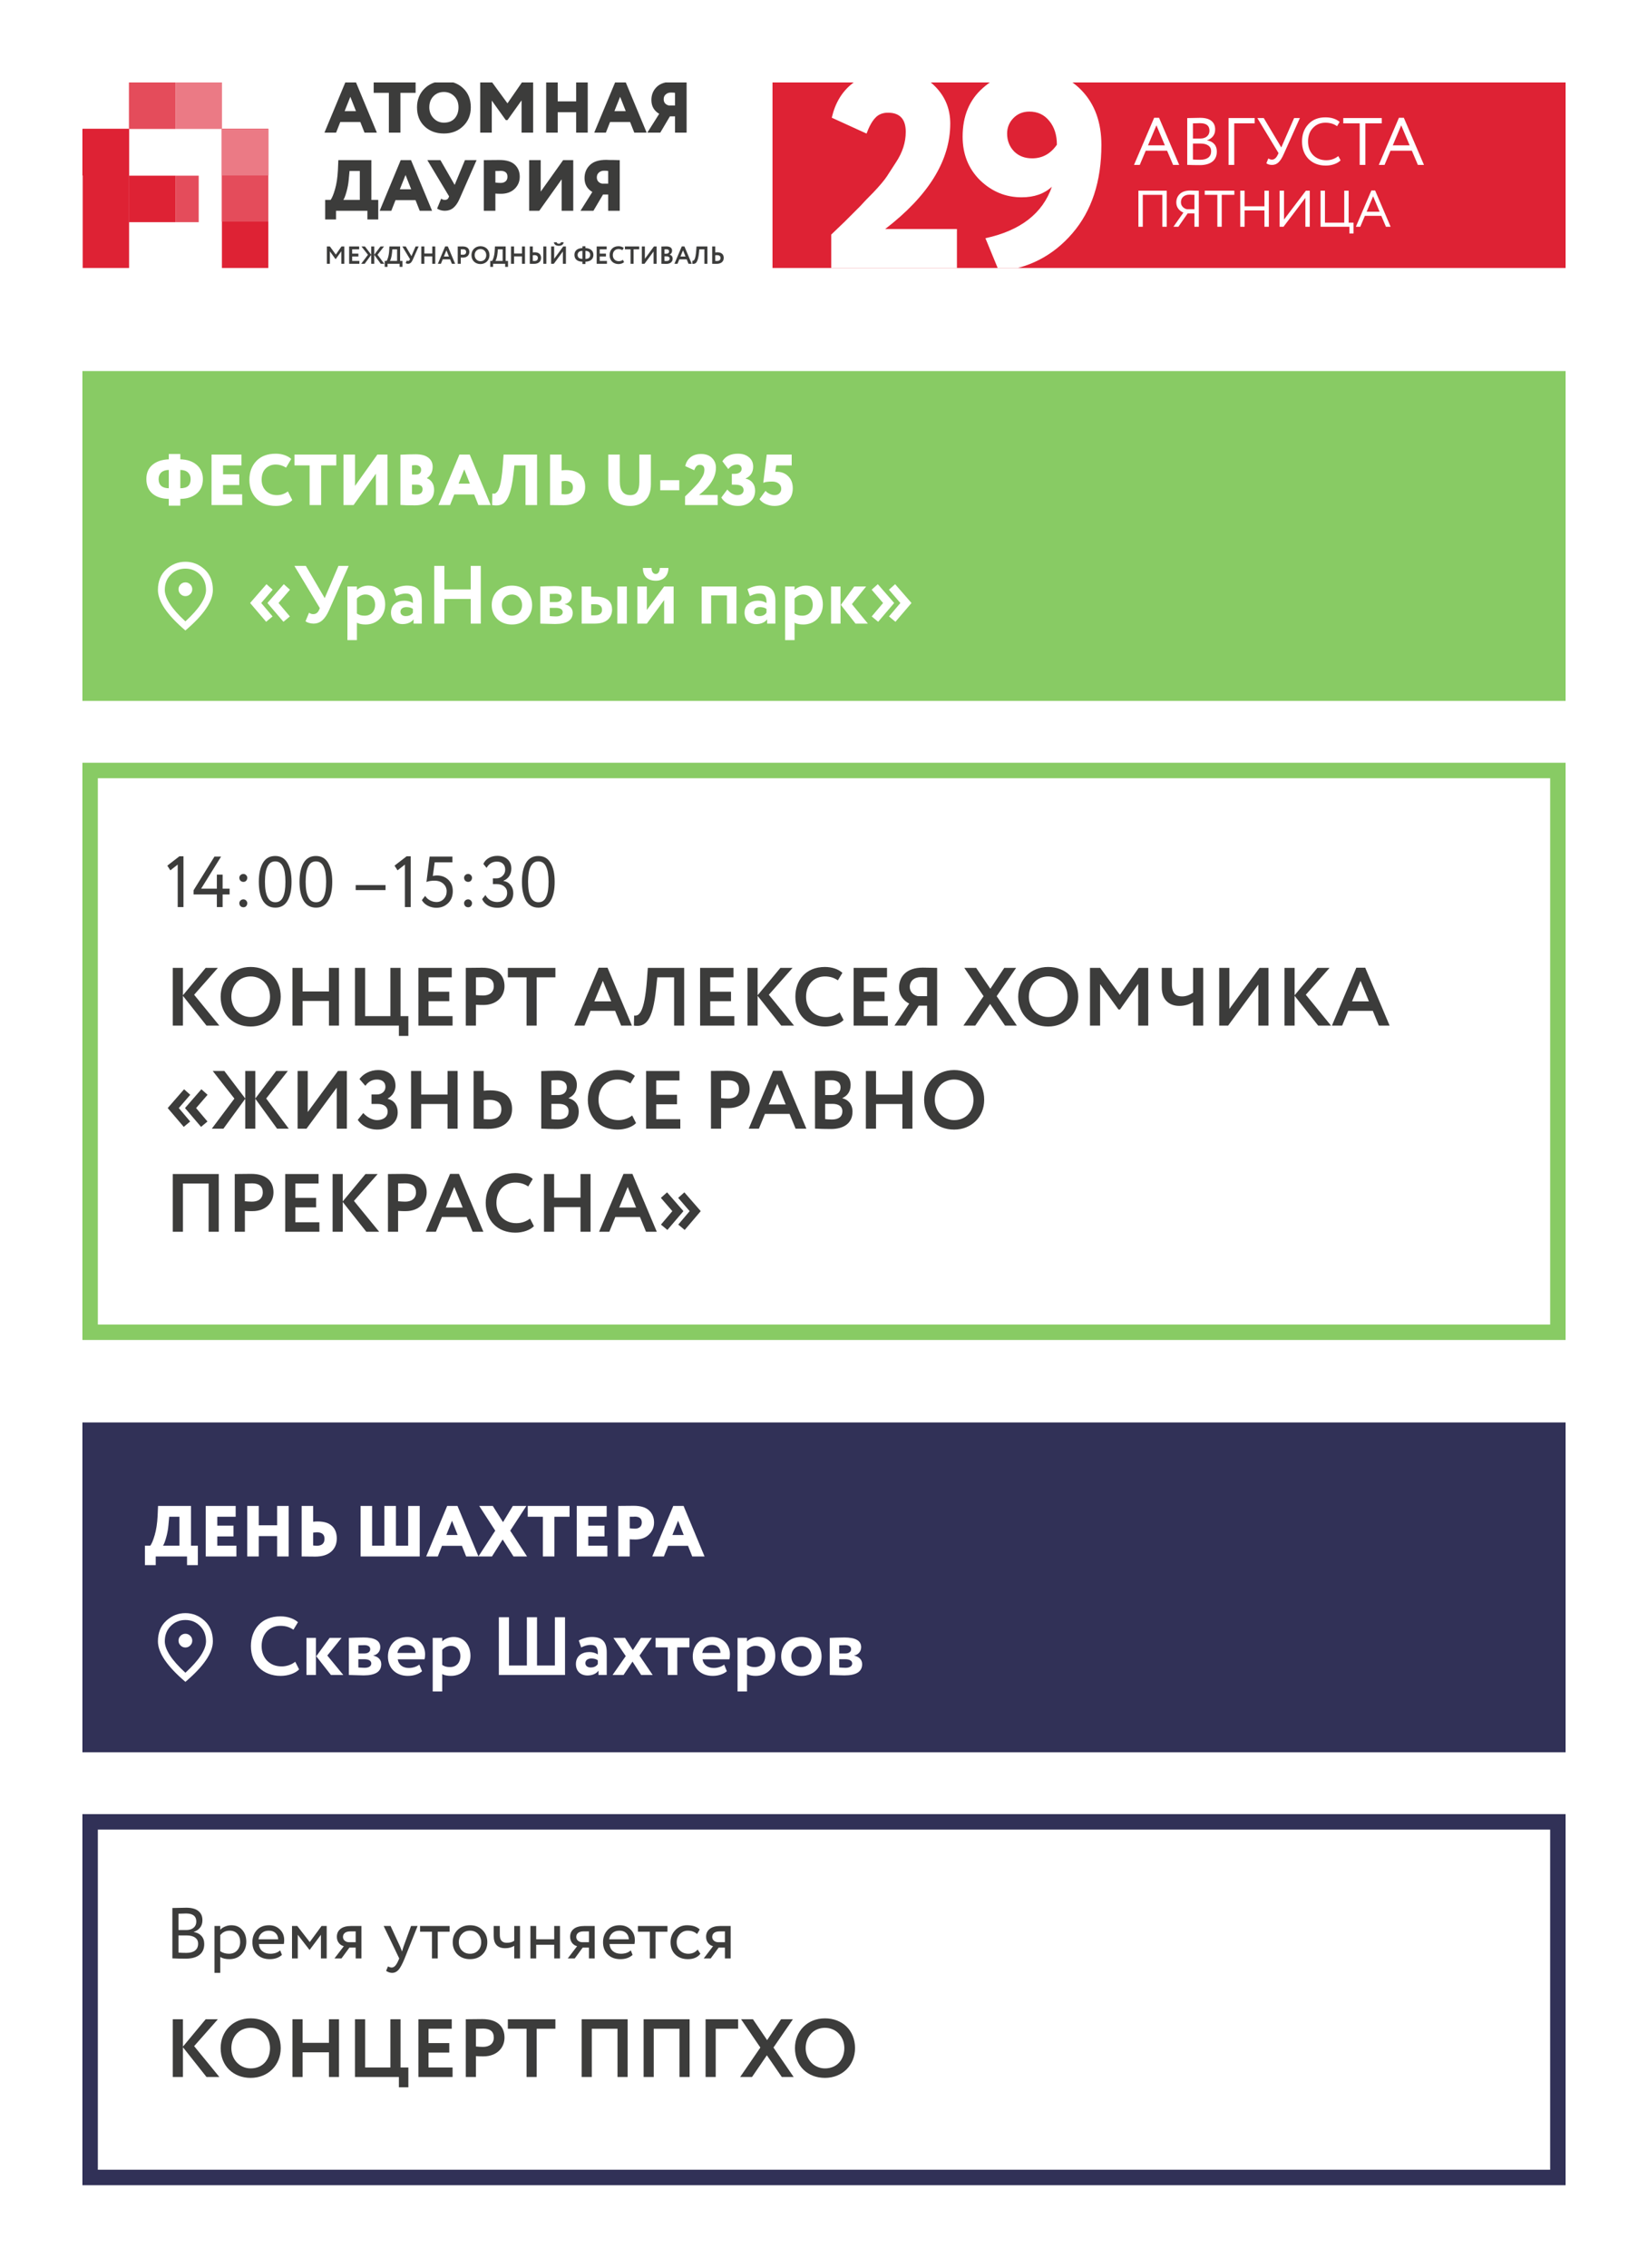
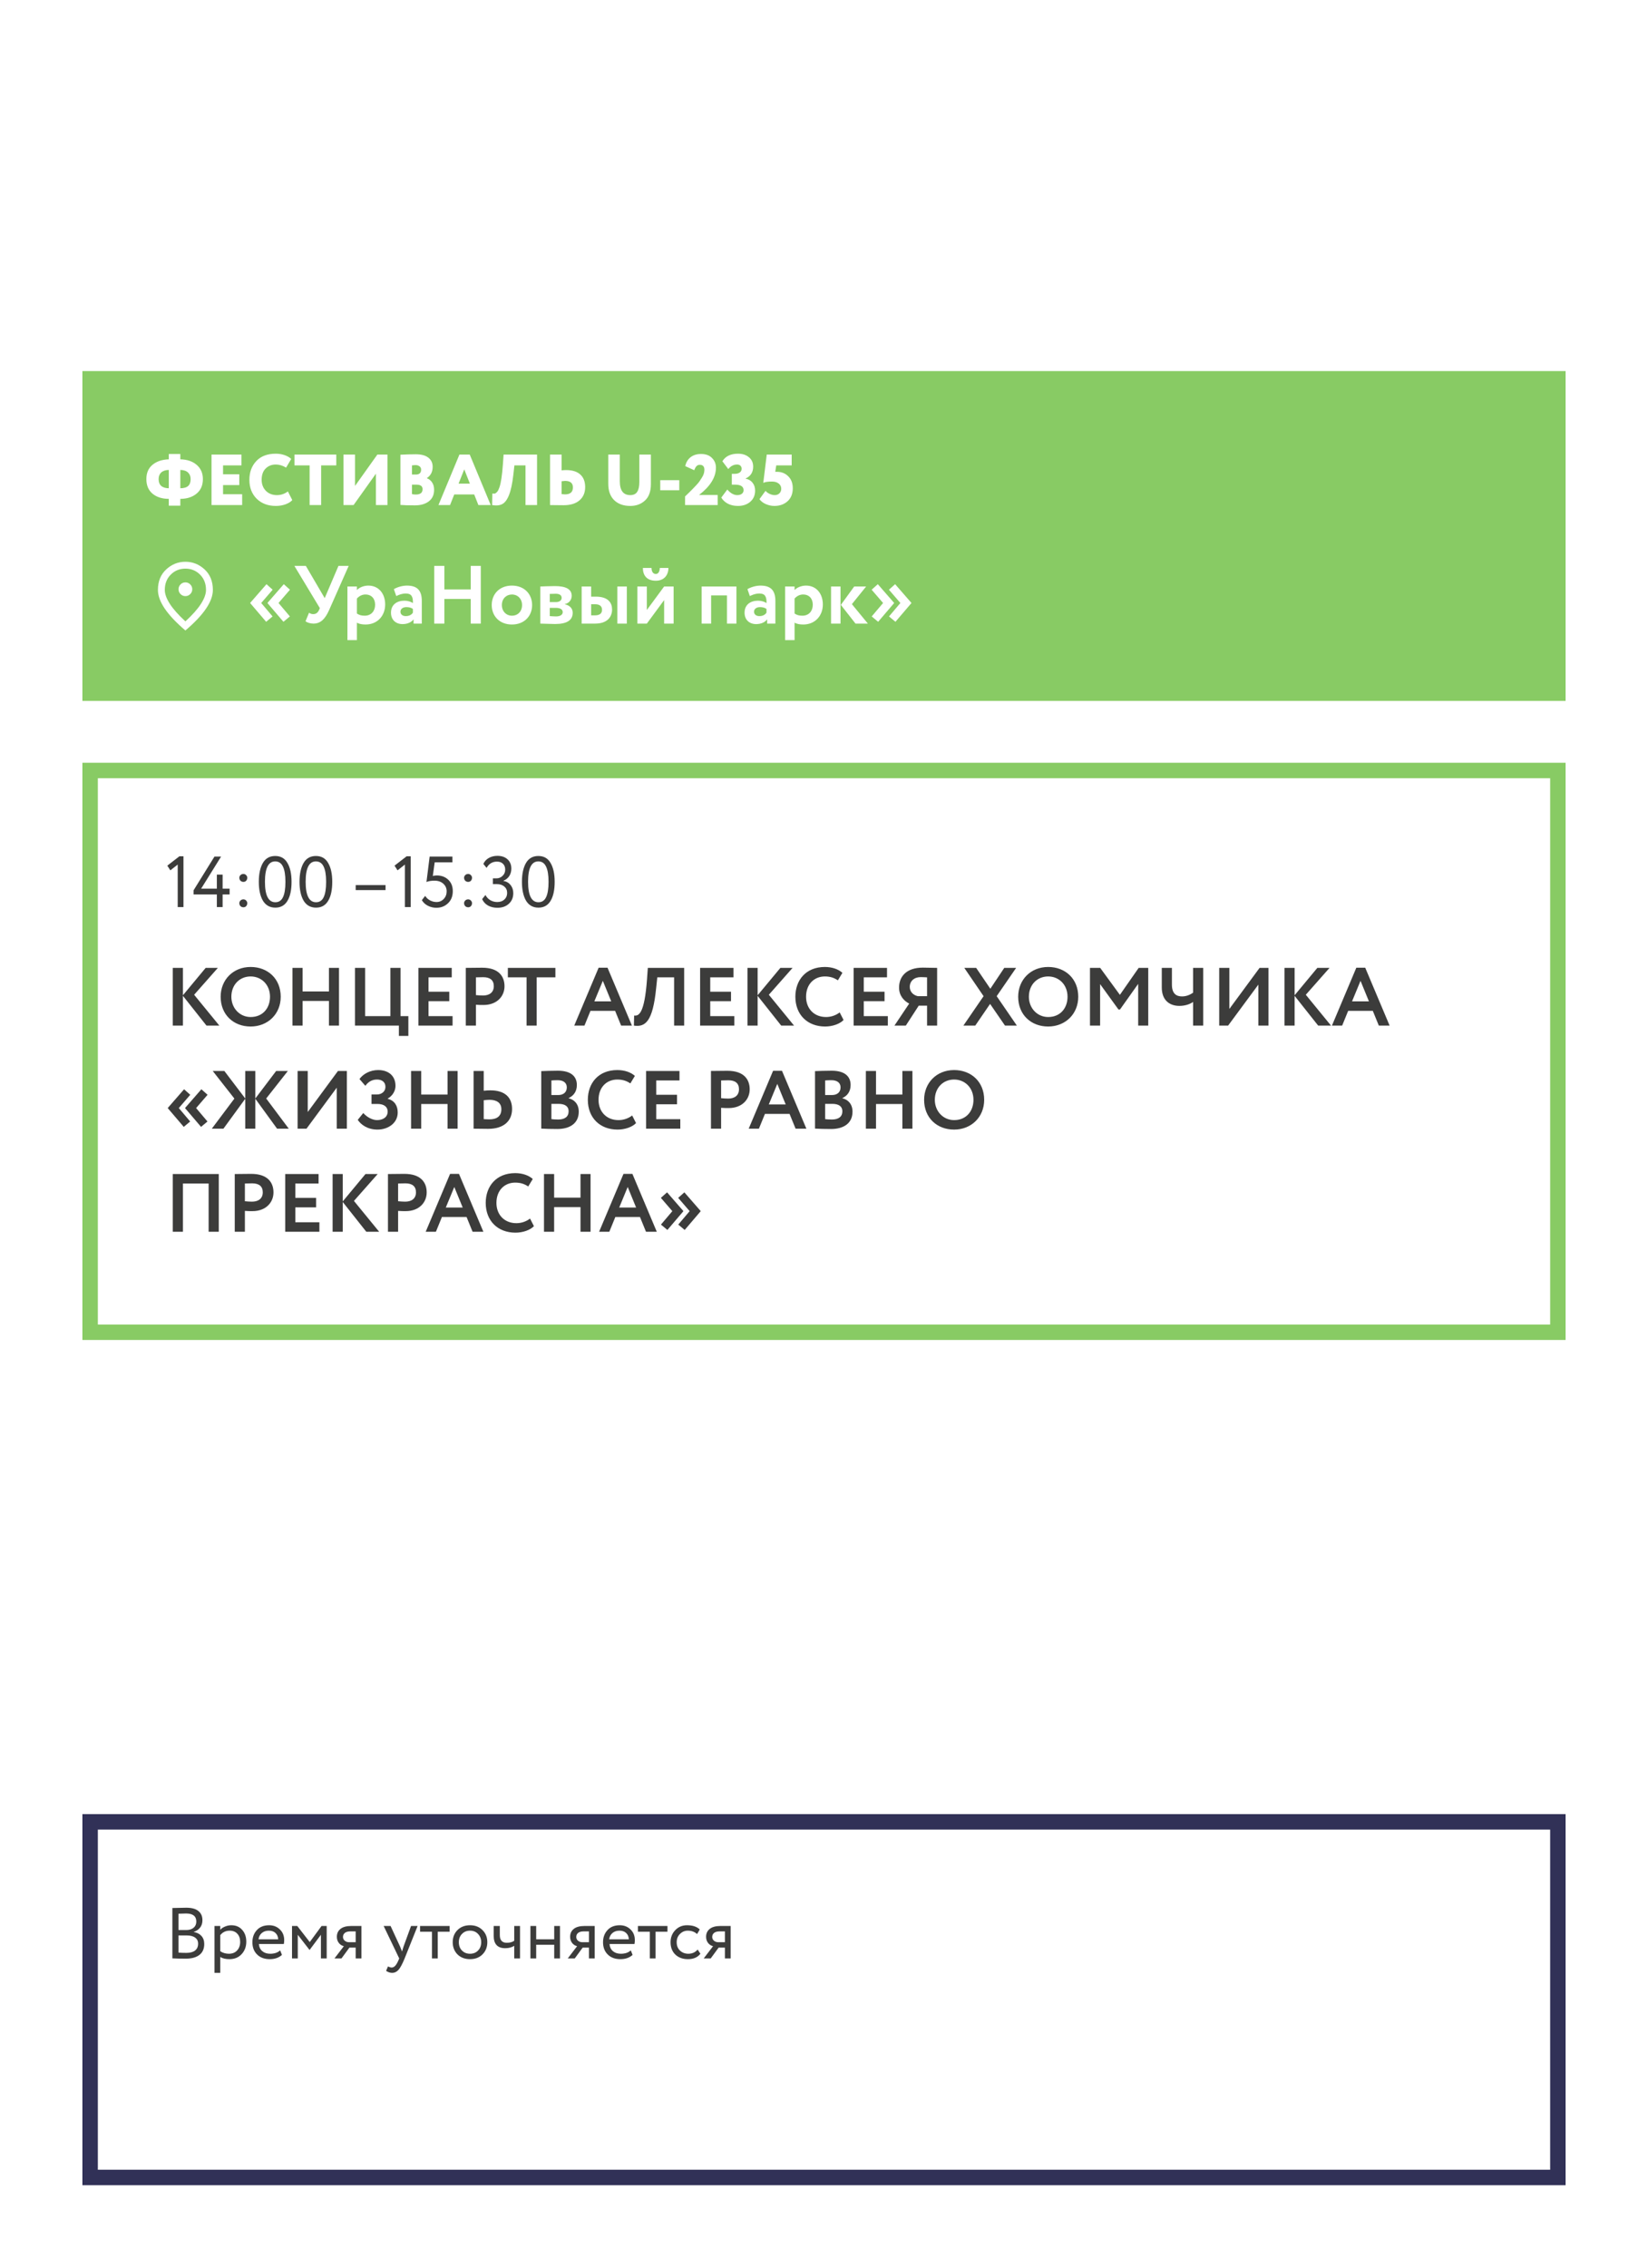
<svg xmlns="http://www.w3.org/2000/svg" width="320" height="440" viewBox="0 0 320 440" fill="none">
  <rect width="320" height="440" fill="white" />
  <g clip-path="url(#clip0_152_11574)">
    <path d="M25.065 25H16.053V52H25.065V25Z" fill="#DE2234" />
    <path d="M25.034 25.023H16V34.045H25.034V25.023Z" fill="#DE2234" />
-     <path d="M34.069 16H25.035V25.023H34.069V16Z" fill="#E44C5B" />
    <path d="M34.069 34.087H25.035V43.11H34.069V34.087Z" fill="#DE2234" />
    <path d="M52.099 25H43.088V52H52.099V25Z" fill="#DE2234" />
    <path d="M52.099 25H43.088V43H52.099V25Z" fill="#E44C5B" />
    <path d="M52.139 25.023H43.105V34.045H52.139V25.023Z" fill="#EB7A85" />
    <path d="M43.103 16H34.069V25.023H43.103V16Z" fill="#EB7A85" />
    <path d="M38.586 34.087H34.069V43.11H38.586V34.087Z" fill="#E44C5B" />
    <path d="M65.261 25.736H63.001L67.086 15.909H69.093L73.178 25.736H70.778L69.964 23.672H66.075L65.261 25.736ZM69.121 21.567L68.026 18.787L66.917 21.567H69.121ZM75.507 18.015H72.559V15.909H80.702V18.015H77.754V25.736H75.507V18.015ZM80.973 20.823C80.973 19.372 81.455 18.165 82.419 17.201C83.392 16.227 84.651 15.741 86.195 15.741C87.73 15.741 88.98 16.204 89.944 17.131C90.927 18.057 91.418 19.288 91.418 20.823C91.418 22.301 90.922 23.518 89.93 24.473C88.947 25.427 87.702 25.905 86.195 25.905C84.67 25.905 83.416 25.441 82.433 24.515C81.46 23.588 80.973 22.358 80.973 20.823ZM83.36 20.823C83.36 21.656 83.636 22.362 84.188 22.942C84.731 23.513 85.4 23.799 86.195 23.799C87.094 23.799 87.791 23.523 88.287 22.971C88.783 22.4 89.031 21.684 89.031 20.823C89.031 19.934 88.76 19.218 88.217 18.675C87.665 18.123 86.991 17.846 86.195 17.846C85.372 17.846 84.693 18.123 84.16 18.675C83.626 19.227 83.36 19.943 83.36 20.823ZM95.492 25.736H93.246V15.909H95.506L98.538 20.051L101.402 15.909H103.522V25.736H101.276V19.475L98.538 23.308H98.216L95.492 19.517V25.736ZM114.123 25.736H111.877V21.777H108.297V25.736H106.051V15.909H108.297V19.672H111.877V15.909H114.123V25.736ZM117.645 25.736H115.385L119.47 15.909H121.477L125.563 25.736H123.162L122.348 23.672H118.459L117.645 25.736ZM121.506 21.567L120.411 18.787L119.301 21.567H121.506ZM133.321 25.736H131.074V22.578H130.078L128.21 25.736H125.698L128 22.086C126.989 21.487 126.484 20.593 126.484 19.405C126.484 18.385 126.83 17.538 127.523 16.864C128.206 16.19 129.268 15.853 130.709 15.853C130.775 15.853 130.864 15.858 130.976 15.867C131.088 15.867 131.248 15.872 131.453 15.881C131.669 15.881 131.861 15.881 132.029 15.881C132.207 15.881 132.399 15.886 132.605 15.895C132.81 15.895 132.965 15.9 133.068 15.909C133.18 15.909 133.264 15.909 133.321 15.909V25.736ZM129.895 20.472H131.074V18.015C130.915 17.977 130.644 17.959 130.26 17.959C129.867 17.959 129.535 18.081 129.263 18.324C129.001 18.558 128.87 18.867 128.87 19.25C128.87 19.578 128.964 19.849 129.151 20.065C129.338 20.27 129.586 20.406 129.895 20.472Z" fill="#3C3C3B" />
    <path d="M65.247 42.584H63.141V38.793H64.194C64.475 38.419 64.76 37.731 65.05 36.73C65.35 35.709 65.537 34.479 65.612 33.037L65.696 31.072H72.112V38.793H73.445V42.584H71.339V40.899H65.247V42.584ZM67.872 33.178L67.718 34.834C67.652 35.62 67.502 36.425 67.268 37.249C67.044 38.044 66.842 38.559 66.665 38.793H69.865V33.178H67.872ZM75.982 40.899H73.721L77.807 31.072H79.814L83.899 40.899H81.499L80.684 38.835H76.796L75.982 40.899ZM79.842 36.73L78.747 33.95L77.638 36.73H79.842ZM90.279 31.072H92.539L89.24 38.569C88.894 39.364 88.486 39.954 88.019 40.337C87.56 40.712 87.008 40.899 86.362 40.899C86.091 40.899 85.81 40.857 85.52 40.773C85.23 40.679 85.014 40.576 84.874 40.464L85.66 38.554C85.903 38.714 86.133 38.793 86.348 38.793C86.713 38.793 86.956 38.662 87.078 38.4L87.204 38.105L82.979 31.072H85.52L88.285 35.873L90.279 31.072ZM96.191 37.558V40.899H93.945V31.072C94.376 31.072 94.848 31.067 95.363 31.058C95.887 31.049 96.416 31.044 96.949 31.044C98.335 31.044 99.345 31.353 99.982 31.97C100.609 32.569 100.922 33.346 100.922 34.301C100.922 35.218 100.59 35.999 99.926 36.645C99.261 37.282 98.381 37.6 97.286 37.6C96.8 37.6 96.435 37.586 96.191 37.558ZM97.174 33.15C97.165 33.15 97.123 33.154 97.048 33.164C96.973 33.164 96.856 33.168 96.697 33.178C96.538 33.178 96.369 33.178 96.191 33.178V35.424C96.584 35.471 96.926 35.494 97.216 35.494C97.6 35.494 97.913 35.396 98.157 35.199C98.409 34.993 98.536 34.689 98.536 34.287C98.536 33.529 98.082 33.15 97.174 33.15ZM109.064 34.792L104.712 40.899H102.747V31.072H104.993V37.179L109.345 31.072H111.31V40.899H109.064V34.792ZM120.338 40.899H118.091V37.74H117.095L115.228 40.899H112.715L115.017 37.249C114.006 36.65 113.501 35.756 113.501 34.568C113.501 33.547 113.847 32.7 114.54 32.027C115.223 31.353 116.285 31.016 117.726 31.016C117.792 31.016 117.881 31.02 117.993 31.03C118.105 31.03 118.265 31.035 118.47 31.044C118.686 31.044 118.878 31.044 119.046 31.044C119.224 31.044 119.416 31.049 119.622 31.058C119.828 31.058 119.982 31.063 120.085 31.072C120.197 31.072 120.281 31.072 120.338 31.072V40.899ZM116.912 35.635H118.091V33.178C117.932 33.14 117.661 33.122 117.277 33.122C116.884 33.122 116.552 33.243 116.28 33.487C116.018 33.721 115.887 34.029 115.887 34.413C115.887 34.741 115.981 35.012 116.168 35.227C116.355 35.433 116.603 35.569 116.912 35.635Z" fill="#3C3C3B" />
    <path d="M63.466 51.184V47.825H64.061L65.208 49.394L66.302 47.825H66.859V51.184H66.273V48.756L65.213 50.248H65.126L64.056 48.77V51.184H63.466ZM67.791 51.184V47.825H69.735V48.377H68.382V49.212H69.591V49.763H68.382V50.632H69.783V51.184H67.791ZM71.449 49.432L70.187 47.825H70.864L72.083 49.427V47.825H72.668V49.427L73.882 47.825H74.564L73.302 49.427L74.616 51.184H73.935L72.668 49.442V51.184H72.083V49.442L70.811 51.184H70.134L71.449 49.432ZM74.699 51.784V50.632H75.059C75.198 50.459 75.52 49.749 75.577 48.496L75.611 47.825H77.694V50.632H78.149V51.784H77.597V51.184H75.251V51.784H74.699ZM76.129 48.962C76.067 49.831 75.827 50.483 75.707 50.632H77.108V48.377H76.182L76.129 48.962ZM81.287 47.825L80.145 50.402C79.915 50.915 79.651 51.184 79.233 51.184C79.061 51.184 78.864 51.121 78.773 51.049L78.979 50.55C79.07 50.613 79.132 50.632 79.228 50.632C79.387 50.632 79.492 50.541 79.56 50.397L79.608 50.282L78.125 47.825H78.792L79.891 49.701L80.692 47.825H81.287ZM83.934 51.184V49.749H82.399V51.184H81.808V47.825H82.399V49.197H83.934V47.825H84.52V51.184H83.934ZM85.018 51.184L86.438 47.815H86.957L88.377 51.184H87.748L87.398 50.325H85.963L85.613 51.184H85.018ZM86.683 48.578L86.189 49.773H87.172L86.683 48.578ZM89.47 51.184H88.88V47.825C89.067 47.825 89.6 47.815 89.835 47.815C90.824 47.815 91.136 48.343 91.136 48.895C91.136 49.466 90.709 49.984 89.907 49.984C89.806 49.984 89.614 49.984 89.47 49.97V51.184ZM89.893 48.367C89.773 48.367 89.629 48.372 89.47 48.377V49.408C89.61 49.423 89.754 49.432 89.888 49.432C90.238 49.432 90.512 49.264 90.512 48.89C90.512 48.54 90.296 48.367 89.893 48.367ZM91.546 49.504C91.546 48.53 92.261 47.772 93.292 47.772C94.29 47.772 95.044 48.458 95.044 49.504C95.044 50.512 94.29 51.237 93.292 51.237C92.294 51.237 91.546 50.55 91.546 49.504ZM92.169 49.504C92.169 50.176 92.664 50.685 93.292 50.685C93.998 50.685 94.42 50.166 94.42 49.504C94.42 48.808 93.926 48.324 93.292 48.324C92.649 48.324 92.169 48.808 92.169 49.504ZM95.192 51.784V50.632H95.552C95.692 50.459 96.013 49.749 96.071 48.496L96.104 47.825H98.187V50.632H98.643V51.784H98.091V51.184H95.744V51.784H95.192ZM96.623 48.962C96.56 49.831 96.32 50.483 96.2 50.632H97.602V48.377H96.675L96.623 48.962ZM101.354 51.184V49.749H99.818V51.184H99.228V47.825H99.818V49.197H101.354V47.825H101.939V51.184H101.354ZM105.499 51.184V47.825H106.084V51.184H105.499ZM103.786 49.504C103.694 49.504 103.594 49.514 103.459 49.528V50.627C103.565 50.632 103.661 50.642 103.776 50.642C104.208 50.642 104.438 50.445 104.438 50.051C104.438 49.691 104.198 49.504 103.786 49.504ZM103.459 47.825V48.976C103.608 48.957 103.738 48.952 103.834 48.952C104.664 48.952 105.062 49.379 105.062 50.037C105.062 50.747 104.563 51.193 103.704 51.193C103.387 51.193 103.066 51.184 102.869 51.184V47.825H103.459ZM107.535 51.184H107.016V47.825H107.607V50.214L109.368 47.825H109.886V51.184H109.296V48.799L107.535 51.184ZM107.549 47.009H108.101C108.139 47.196 108.269 47.287 108.509 47.287C108.725 47.287 108.874 47.215 108.893 47.009H109.445C109.43 47.422 109.037 47.695 108.509 47.695C107.933 47.695 107.583 47.417 107.549 47.009ZM113.087 51.222V50.776C112.16 50.776 111.537 50.306 111.537 49.456C111.537 48.616 112.165 48.151 113.087 48.136V47.786H113.677V48.136C114.593 48.151 115.227 48.631 115.227 49.456C115.227 50.296 114.593 50.771 113.677 50.776V51.222H113.087ZM114.603 49.456C114.603 49.005 114.305 48.688 113.677 48.679V50.234C114.286 50.229 114.603 49.97 114.603 49.456ZM112.16 49.456C112.16 49.96 112.496 50.229 113.087 50.234V48.679C112.472 48.684 112.16 49 112.16 49.456ZM115.86 51.184V47.825H117.803V48.377H116.45V49.212H117.659V49.763H116.45V50.632H117.851V51.184H115.86ZM120.952 50.416L121.178 50.858C120.967 51.083 120.539 51.237 120.103 51.237C119.076 51.237 118.37 50.55 118.37 49.504C118.37 48.54 118.98 47.772 120.088 47.772C120.525 47.772 120.89 47.911 121.111 48.112L120.847 48.549C120.645 48.415 120.424 48.324 120.088 48.324C119.465 48.324 118.994 48.775 118.994 49.504C118.994 50.205 119.469 50.685 120.156 50.685C120.439 50.685 120.722 50.593 120.952 50.416ZM121.347 48.377V47.825H124.116V48.377H123.027V51.184H122.436V48.377H121.347ZM125.146 51.184H124.628V47.825H125.218V50.214L126.979 47.825H127.498V51.184H126.907V48.799L125.146 51.184ZM128.428 51.179V47.834C128.616 47.825 129.062 47.81 129.398 47.81C130.199 47.81 130.502 48.175 130.502 48.64C130.502 49.024 130.31 49.269 130.022 49.403V49.413C130.353 49.495 130.612 49.749 130.612 50.195C130.612 50.886 130.074 51.203 129.364 51.203C129.057 51.203 128.625 51.193 128.428 51.179ZM129.436 49.739H129.019V50.627C129.1 50.637 129.239 50.651 129.407 50.651C129.806 50.651 130.022 50.483 130.022 50.166C130.022 49.883 129.806 49.739 129.436 49.739ZM129.388 48.362C129.254 48.362 129.124 48.367 129.019 48.377V49.226H129.417C129.691 49.226 129.916 49.087 129.916 48.78C129.916 48.506 129.705 48.362 129.388 48.362ZM130.958 51.184L132.379 47.815H132.897L134.318 51.184H133.689L133.339 50.325H131.904L131.553 51.184H130.958ZM132.624 48.578L132.129 49.773H133.113L132.624 48.578ZM136.775 51.184V48.377H135.796L135.728 49.01C135.532 50.963 135.095 51.28 134.433 51.184L134.447 50.598C134.706 50.632 135.047 50.522 135.196 48.496L135.244 47.825H137.36V51.184H136.775ZM139.215 49.504C139.128 49.504 139.013 49.514 138.879 49.528V50.627C138.984 50.632 139.09 50.642 139.205 50.642C139.637 50.642 139.906 50.464 139.906 50.051C139.906 49.672 139.628 49.504 139.215 49.504ZM138.879 47.825V48.976C139.028 48.957 139.172 48.952 139.263 48.952C140.131 48.952 140.53 49.379 140.53 50.037C140.53 50.747 140.031 51.193 139.138 51.193C138.816 51.193 138.485 51.184 138.289 51.184V47.825H138.879Z" fill="#3C3C3B" />
    <g clip-path="url(#clip1_152_11574)">
      <rect width="154" height="36" transform="translate(150 16)" fill="#DE2234" />
      <path d="M226.55 44H225.7V37.8H221.9V44H221.05V37H226.55V44ZM232.778 44H231.928V41.4H230.618L228.808 44H227.848L229.788 41.25C229.374 41.083 229.041 40.83 228.788 40.49C228.534 40.143 228.408 39.743 228.408 39.29C228.408 38.617 228.638 38.063 229.098 37.63C229.558 37.19 230.238 36.97 231.138 36.97C231.164 36.97 231.444 36.977 231.978 36.99C232.244 36.997 232.511 37 232.778 37V44ZM230.518 40.6H231.928V37.8C231.468 37.78 231.151 37.77 230.978 37.77C230.458 37.77 230.048 37.907 229.748 38.18C229.454 38.447 229.308 38.8 229.308 39.24C229.308 39.6 229.428 39.903 229.668 40.15C229.908 40.403 230.191 40.553 230.518 40.6ZM236.378 37.8H233.928V37H239.678V37.8H237.228V44H236.378V37.8ZM246.375 44H245.525V40.83H241.675V44H240.825V37H241.675V40.03H245.525V37H246.375V44ZM253.472 38.4L249.222 44H248.472V37H249.322V42.6L253.572 37H254.322V44H253.472V38.4ZM262.021 44H256.421V37H257.271V43.2H261.021V37H261.871V43.2H262.821V45.3H262.021V44ZM264.135 44H263.275L266.285 36.96H267.015L270.025 44H269.115L268.215 41.88H265.025L264.135 44ZM267.885 41.08L266.625 38.09L265.365 41.08H267.885Z" fill="white" />
      <path d="M221.313 32H220.195L224.108 22.848H225.057L228.97 32H227.787L226.617 29.244H222.47L221.313 32ZM226.188 28.204L224.55 24.317L222.912 28.204H226.188ZM230.531 31.987V22.913C231.736 22.878 232.568 22.861 233.027 22.861C234.015 22.861 234.747 23.06 235.224 23.459C235.709 23.849 235.952 24.399 235.952 25.11C235.952 25.639 235.813 26.081 235.536 26.436C235.259 26.791 234.877 27.051 234.392 27.216V27.242C234.981 27.337 235.441 27.571 235.77 27.944C236.108 28.317 236.277 28.802 236.277 29.4C236.277 30.267 235.982 30.925 235.393 31.376C234.804 31.818 233.998 32.039 232.975 32.039C231.978 32.039 231.164 32.022 230.531 31.987ZM233.105 27.853H231.636V30.947C231.991 30.982 232.459 30.999 233.04 30.999C233.725 30.999 234.249 30.86 234.613 30.583C234.986 30.297 235.172 29.881 235.172 29.335C235.172 28.858 234.99 28.494 234.626 28.243C234.271 27.983 233.764 27.853 233.105 27.853ZM233.001 23.901C232.741 23.901 232.286 23.914 231.636 23.94V26.878H233.092C233.603 26.878 234.024 26.744 234.353 26.475C234.682 26.198 234.847 25.825 234.847 25.357C234.847 24.386 234.232 23.901 233.001 23.901ZM239.659 32H238.554V22.9H243.624V23.94H239.659V32ZM251.288 22.9H252.406L249.26 29.92C248.94 30.648 248.602 31.177 248.246 31.506C247.9 31.835 247.484 32 246.998 32C246.53 32 246.162 31.892 245.893 31.675L246.283 30.739C246.509 30.895 246.743 30.973 246.985 30.973C247.427 30.973 247.8 30.665 248.103 30.05L248.259 29.712L244.138 22.9H245.386L248.792 28.607L251.288 22.9ZM259.866 30.284L260.308 31.116C260.005 31.428 259.593 31.675 259.073 31.857C258.553 32.039 258.007 32.13 257.435 32.13C256.074 32.13 254.961 31.705 254.094 30.856C253.245 29.989 252.82 28.854 252.82 27.45C252.82 26.098 253.227 24.984 254.042 24.109C254.857 23.216 255.962 22.77 257.357 22.77C258.51 22.77 259.433 23.065 260.126 23.654L259.619 24.486C259.012 24.035 258.263 23.81 257.37 23.81C256.382 23.81 255.572 24.148 254.939 24.824C254.306 25.491 253.99 26.367 253.99 27.45C253.99 28.533 254.315 29.413 254.965 30.089C255.632 30.756 256.49 31.09 257.539 31.09C258.423 31.09 259.199 30.821 259.866 30.284ZM264.016 23.94H260.831V22.9H268.306V23.94H265.121V32H264.016V23.94ZM268.844 32H267.726L271.639 22.848H272.588L276.501 32H275.318L274.148 29.244H270.001L268.844 32ZM273.719 28.204L272.081 24.317L270.443 28.204H273.719Z" fill="white" />
      <path d="M185.811 52H161.403V45.52C161.439 45.484 162.321 44.638 164.049 42.982L167.019 40.012C167.667 39.292 168.531 38.392 169.611 37.312C170.835 36.016 171.699 34.99 172.203 34.234L173.985 31.48C175.245 29.572 175.875 27.61 175.875 25.594C175.875 23.11 174.723 21.868 172.419 21.868C171.375 21.868 170.547 22.21 169.935 22.894C169.323 23.542 168.765 24.55 168.261 25.918L161.511 22.84C162.159 19.996 163.491 17.782 165.507 16.198C167.559 14.578 170.187 13.768 173.391 13.768C176.883 13.768 179.601 14.758 181.545 16.738C183.525 18.718 184.515 21.13 184.515 23.974C184.515 31.138 180.303 37.96 171.879 44.44H185.811V52ZM213.862 28.132C213.862 35.188 211.99 40.894 208.246 45.25C204.502 49.606 199.75 52.072 193.99 52.648L191.344 46.222C198.148 44.746 202.45 41.416 204.25 36.232C202.774 37.6 200.812 38.284 198.364 38.284C195.268 38.284 192.568 37.168 190.264 34.936C188.032 32.704 186.916 29.896 186.916 26.512C186.916 22.516 188.23 19.366 190.858 17.062C193.522 14.722 196.546 13.552 199.93 13.552C204.106 13.552 207.472 14.884 210.028 17.548C212.584 20.212 213.862 23.74 213.862 28.132ZM205.222 28.078C205.222 26.206 204.736 24.676 203.764 23.488C202.792 22.264 201.496 21.652 199.876 21.652C198.616 21.652 197.572 22.084 196.744 22.948C195.952 23.776 195.556 24.766 195.556 25.918C195.556 27.286 196.006 28.438 196.906 29.374C197.806 30.274 198.976 30.724 200.416 30.724C202.396 30.724 203.998 29.842 205.222 28.078Z" fill="white" />
    </g>
  </g>
  <rect width="288" height="64" transform="translate(16 72)" fill="#88CB64" />
  <path d="M35.014 98.112H32.774V96.796C31.449 96.787 30.389 96.446 29.596 95.774C28.812 95.102 28.42 94.164 28.42 92.96C28.42 91.765 28.817 90.841 29.61 90.188C30.403 89.525 31.458 89.171 32.774 89.124V88.088H35.014V89.124C36.33 89.152 37.385 89.507 38.178 90.188C38.99 90.879 39.396 91.803 39.396 92.96C39.396 94.155 38.995 95.088 38.192 95.76C37.389 96.441 36.33 96.787 35.014 96.796V98.112ZM37.016 92.96C37.016 92.428 36.848 92.003 36.512 91.686C36.185 91.369 35.686 91.201 35.014 91.182V94.738C35.723 94.729 36.232 94.579 36.54 94.29C36.857 94.001 37.016 93.557 37.016 92.96ZM30.8 92.96C30.8 94.117 31.458 94.71 32.774 94.738V91.182C32.121 91.201 31.626 91.369 31.29 91.686C30.963 92.003 30.8 92.428 30.8 92.96ZM47.023 98H41.072V88.2H46.883V90.3H43.312V92.022H46.462V94.122H43.312V95.9H47.023V98ZM55.901 95.354L56.755 97.034C56.457 97.37 56.013 97.645 55.425 97.86C54.847 98.065 54.226 98.168 53.563 98.168C52.042 98.168 50.805 97.706 49.853 96.782C48.901 95.839 48.425 94.612 48.425 93.1C48.425 91.625 48.873 90.412 49.769 89.46C50.665 88.508 51.925 88.032 53.549 88.032C54.165 88.032 54.739 88.125 55.271 88.312C55.803 88.499 56.228 88.746 56.545 89.054L55.551 90.734C54.898 90.333 54.231 90.132 53.549 90.132C52.756 90.132 52.098 90.393 51.575 90.916C51.062 91.429 50.805 92.157 50.805 93.1C50.805 93.959 51.081 94.673 51.631 95.242C52.182 95.793 52.896 96.068 53.773 96.068C54.557 96.068 55.267 95.83 55.901 95.354ZM60.119 90.3H57.179V88.2H65.299V90.3H62.359V98H60.119V90.3ZM72.994 91.91L68.654 98H66.694V88.2H68.934V94.29L73.274 88.2H75.234V98H72.994V91.91ZM77.754 97.972V88.228C78.846 88.172 79.835 88.144 80.722 88.144C81.805 88.144 82.621 88.363 83.172 88.802C83.732 89.231 84.012 89.824 84.012 90.58C84.012 91.541 83.639 92.269 82.892 92.764V92.792C83.312 92.951 83.648 93.221 83.9 93.604C84.162 93.987 84.292 94.463 84.292 95.032C84.292 96.012 83.947 96.763 83.256 97.286C82.575 97.799 81.679 98.056 80.568 98.056C79.271 98.056 78.333 98.028 77.754 97.972ZM80.862 94.038H79.994V95.872C80.2 95.928 80.451 95.956 80.75 95.956C81.618 95.956 82.052 95.611 82.052 94.92C82.052 94.332 81.656 94.038 80.862 94.038ZM80.694 90.244C80.526 90.244 80.293 90.263 79.994 90.3V92.078H80.736C81.427 92.078 81.772 91.761 81.772 91.126C81.772 90.855 81.669 90.641 81.464 90.482C81.259 90.323 81.002 90.244 80.694 90.244ZM87.389 98H85.135L89.209 88.2H91.211L95.285 98H92.891L92.079 95.942H88.201L87.389 98ZM91.239 93.842L90.147 91.07L89.041 93.842H91.239ZM104.281 98H102.041V90.3H99.885L99.675 92.148C99.479 93.847 99.199 95.149 98.835 96.054C98.481 96.95 98.047 97.533 97.533 97.804C97.029 98.075 96.371 98.14 95.559 98L95.601 95.76C95.807 95.797 95.975 95.797 96.105 95.76C96.245 95.713 96.395 95.597 96.553 95.41C96.712 95.214 96.857 94.92 96.987 94.528C97.277 93.688 97.496 92.232 97.645 90.16L97.785 88.2H104.281V98ZM109.719 93.31C109.616 93.31 109.392 93.333 109.047 93.38V95.872C109.346 95.909 109.565 95.928 109.705 95.928C110.732 95.928 111.245 95.475 111.245 94.57C111.245 93.73 110.736 93.31 109.719 93.31ZM106.807 88.2H109.047V91.266C109.318 91.229 109.607 91.21 109.915 91.21C111.138 91.21 112.062 91.499 112.687 92.078C113.312 92.647 113.625 93.459 113.625 94.514C113.625 95.597 113.256 96.455 112.519 97.09C111.791 97.715 110.764 98.028 109.439 98.028C108.86 98.028 108.366 98.023 107.955 98.014C107.554 98.005 107.171 98 106.807 98V88.2ZM124.144 88.2H126.384V93.954C126.384 95.363 126.002 96.418 125.236 97.118C124.48 97.818 123.528 98.168 122.38 98.168C121.074 98.168 120.038 97.799 119.272 97.062C118.498 96.315 118.11 95.247 118.11 93.856V88.2H120.35V93.38C120.35 95.172 121.027 96.068 122.38 96.068C123.006 96.068 123.454 95.858 123.724 95.438C124.004 95.018 124.144 94.374 124.144 93.506V88.2ZM131.9 95.13H128.204V93.17H131.9V95.13ZM139.352 98H133.024V96.32C133.033 96.311 133.262 96.091 133.71 95.662L134.48 94.892C134.648 94.705 134.872 94.472 135.152 94.192C135.469 93.856 135.693 93.59 135.824 93.394L136.286 92.68C136.612 92.185 136.776 91.677 136.776 91.154C136.776 90.51 136.477 90.188 135.88 90.188C135.609 90.188 135.394 90.277 135.236 90.454C135.077 90.622 134.932 90.883 134.802 91.238L133.052 90.44C133.22 89.703 133.565 89.129 134.088 88.718C134.62 88.298 135.301 88.088 136.132 88.088C137.037 88.088 137.742 88.345 138.246 88.858C138.759 89.371 139.016 89.997 139.016 90.734C139.016 92.591 137.924 94.36 135.74 96.04H139.352V98ZM143.292 98.168C142.545 98.168 141.892 98.023 141.332 97.734C140.772 97.435 140.347 97.039 140.058 96.544L141.22 94.99C141.855 95.709 142.499 96.068 143.152 96.068C143.544 96.068 143.847 95.979 144.062 95.802C144.277 95.625 144.384 95.396 144.384 95.116C144.384 94.397 143.829 94.038 142.718 94.038H142.102V91.938H142.662C143.063 91.938 143.385 91.854 143.628 91.686C143.88 91.509 144.006 91.266 144.006 90.958C144.006 90.715 143.931 90.519 143.782 90.37C143.633 90.211 143.409 90.132 143.11 90.132C142.457 90.132 141.892 90.426 141.416 91.014L140.268 89.502C140.865 88.522 141.878 88.032 143.306 88.032C144.174 88.032 144.879 88.261 145.42 88.718C145.971 89.166 146.246 89.773 146.246 90.538C146.246 91.63 145.761 92.395 144.79 92.834V92.876C145.369 92.988 145.817 93.254 146.134 93.674C146.461 94.085 146.624 94.593 146.624 95.2C146.624 96.096 146.307 96.819 145.672 97.37C145.047 97.902 144.253 98.168 143.292 98.168ZM148.21 93.688L148.882 88.2H153.726V90.3H150.73L150.534 91.546H150.87C151.747 91.546 152.475 91.835 153.054 92.414C153.642 92.983 153.936 93.758 153.936 94.738C153.936 95.802 153.6 96.642 152.928 97.258C152.247 97.865 151.393 98.168 150.366 98.168C149.815 98.168 149.265 98.051 148.714 97.818C148.163 97.575 147.748 97.253 147.468 96.852L148.644 95.242C148.84 95.475 149.106 95.671 149.442 95.83C149.787 95.989 150.114 96.068 150.422 96.068C150.795 96.068 151.099 95.956 151.332 95.732C151.575 95.499 151.696 95.2 151.696 94.836C151.696 94.416 151.533 94.08 151.206 93.828C150.889 93.567 150.45 93.436 149.89 93.436C149.115 93.436 148.555 93.52 148.21 93.688Z" fill="white" />
  <path d="M36 115.666C36.367 115.666 36.68 115.536 36.941 115.275C37.203 115.014 37.333 114.7 37.333 114.333C37.333 113.966 37.203 113.653 36.941 113.391C36.68 113.13 36.367 113 36 113C35.633 113 35.319 113.13 35.058 113.391C34.797 113.653 34.666 113.966 34.666 114.333C34.666 114.7 34.797 115.014 35.058 115.275C35.319 115.536 35.633 115.666 36 115.666ZM36 120.566C37.355 119.322 38.361 118.191 39.017 117.175C39.672 116.158 40 115.255 40 114.466C40 113.255 39.614 112.264 38.842 111.491C38.069 110.719 37.122 110.333 36 110.333C34.878 110.333 33.93 110.719 33.158 111.491C32.386 112.264 32 113.255 32 114.466C32 115.255 32.328 116.158 32.983 117.175C33.639 118.191 34.644 119.322 36 120.566ZM36 122.333C34.211 120.811 32.875 119.397 31.991 118.091C31.108 116.786 30.666 115.578 30.666 114.466C30.666 112.8 31.203 111.472 32.275 110.483C33.347 109.494 34.589 109 36 109C37.411 109 38.653 109.494 39.725 110.483C40.797 111.472 41.333 112.8 41.333 114.466C41.333 115.578 40.892 116.786 40.008 118.091C39.125 119.397 37.789 120.811 36 122.333Z" fill="white" />
  <path d="M55.04 120.648L51.952 117.032V116.968L55.104 113.352L56.304 114.424L54.08 117L56.288 119.608L55.04 120.648ZM51.68 120.648L48.592 117.032V116.968L51.744 113.352L52.944 114.424L50.72 117L52.928 119.608L51.68 120.648ZM67.705 109.8L63.897 118.392C63.129 120.104 62.249 121 60.857 121C60.281 121 59.625 120.792 59.321 120.552L60.009 118.888C60.313 119.096 60.521 119.16 60.841 119.16C61.369 119.16 61.721 118.856 61.945 118.376L62.105 117.992L57.161 109.8H59.385L63.049 116.056L65.721 109.8H67.705ZM67.462 124.2V113.8H69.302V114.488C69.749 114.008 70.597 113.624 71.525 113.624C73.51 113.624 74.79 115.16 74.79 117.288C74.79 119.48 73.285 121.176 70.981 121.176C70.341 121.176 69.718 121.064 69.302 120.824V124.2H67.462ZM70.95 115.352C70.326 115.352 69.749 115.64 69.302 116.136V119.048C69.797 119.368 70.213 119.464 70.822 119.464C72.102 119.464 72.838 118.536 72.838 117.336C72.838 116.184 72.165 115.352 70.95 115.352ZM76.943 115.656L76.479 114.312C77.103 113.944 78.079 113.624 79.023 113.624C81.151 113.624 81.903 114.712 81.903 116.616V121H80.303V120.168C79.919 120.712 79.151 121.096 78.175 121.096C76.863 121.096 75.919 120.28 75.919 118.888C75.919 117.304 77.087 116.552 78.543 116.552C79.183 116.552 79.823 116.76 80.175 117.016C80.223 115.816 79.903 115.16 78.831 115.16C77.999 115.16 77.471 115.416 76.943 115.656ZM78.783 119.544C79.551 119.544 79.951 119.208 80.175 118.888V118.152C79.855 117.912 79.439 117.8 78.911 117.8C78.303 117.8 77.759 118.088 77.759 118.696C77.759 119.24 78.207 119.544 78.783 119.544ZM91.406 121V116.216H86.286V121H84.318V109.8H86.286V114.376H91.406V109.8H93.358V121H91.406ZM95.482 117.4C95.482 115.24 97.018 113.624 99.402 113.624C101.786 113.624 103.322 115.24 103.322 117.4C103.322 119.56 101.786 121.176 99.402 121.176C97.018 121.176 95.482 119.56 95.482 117.4ZM97.45 117.4C97.45 118.6 98.282 119.464 99.402 119.464C100.538 119.464 101.37 118.648 101.37 117.4C101.37 116.184 100.522 115.352 99.402 115.352C98.314 115.352 97.45 116.152 97.45 117.4ZM104.915 121V113.8C105.539 113.784 106.627 113.72 107.747 113.72C109.843 113.72 111.011 114.296 111.011 115.608C111.011 116.472 110.387 117.096 109.667 117.208V117.24C110.675 117.48 111.203 118.072 111.203 118.904C111.203 120.328 110.099 121.08 107.779 121.08C106.883 121.08 105.571 121 104.915 121ZM107.907 117.944H106.755V119.544C107.027 119.56 107.523 119.608 107.971 119.608C108.787 119.608 109.267 119.272 109.267 118.776C109.267 118.232 108.771 117.944 107.907 117.944ZM107.907 115.208C107.475 115.208 106.947 115.224 106.755 115.24V116.824H107.955C108.563 116.824 109.059 116.552 109.059 115.992C109.059 115.464 108.595 115.208 107.907 115.208ZM112.946 121V113.8H114.786V115.768H115.682C118.13 115.768 118.85 116.984 118.85 118.264C118.85 119.64 117.986 121 115.538 121H112.946ZM119.874 121V113.8H121.714V121H119.874ZM115.522 117.24H114.786V119.4H115.506C116.498 119.4 116.898 118.984 116.898 118.328C116.898 117.672 116.514 117.24 115.522 117.24ZM125.598 121H123.758V113.8H125.598V118.36L128.958 113.8H130.798V121H128.958V116.44L125.598 121ZM124.83 110.2H126.51C126.51 110.792 126.734 111.368 127.342 111.368C127.886 111.368 128.11 110.792 128.11 110.2H129.79C129.79 111.576 128.958 112.68 127.342 112.68C125.55 112.68 124.83 111.592 124.83 110.2ZM141.155 121V115.528H138.083V121H136.243V113.8H142.995V121H141.155ZM145.6 115.656L145.136 114.312C145.76 113.944 146.736 113.624 147.68 113.624C149.808 113.624 150.56 114.712 150.56 116.616V121H148.96V120.168C148.576 120.712 147.808 121.096 146.832 121.096C145.52 121.096 144.576 120.28 144.576 118.888C144.576 117.304 145.744 116.552 147.2 116.552C147.84 116.552 148.48 116.76 148.832 117.016C148.88 115.816 148.56 115.16 147.488 115.16C146.656 115.16 146.128 115.416 145.6 115.656ZM147.44 119.544C148.208 119.544 148.608 119.208 148.832 118.888V118.152C148.512 117.912 148.096 117.8 147.568 117.8C146.96 117.8 146.416 118.088 146.416 118.696C146.416 119.24 146.864 119.544 147.44 119.544ZM152.446 124.2V113.8H154.286V114.488C154.734 114.008 155.582 113.624 156.51 113.624C158.494 113.624 159.774 115.16 159.774 117.288C159.774 119.48 158.27 121.176 155.966 121.176C155.326 121.176 154.702 121.064 154.286 120.824V124.2H152.446ZM155.934 115.352C155.31 115.352 154.734 115.64 154.286 116.136V119.048C154.782 119.368 155.198 119.464 155.806 119.464C157.086 119.464 157.822 118.536 157.822 117.336C157.822 116.184 157.15 115.352 155.934 115.352ZM168.184 113.8L165.416 117.224L168.52 121H166.12L163.272 117.368L165.864 113.8H168.184ZM161.368 121V113.8H163.208V121H161.368ZM176.962 117.032L173.874 120.648L172.626 119.608L174.834 117L172.61 114.424L173.81 113.352L176.962 116.968V117.032ZM173.602 117.032L170.514 120.648L169.266 119.608L171.474 117L169.25 114.424L170.45 113.352L173.602 116.968V117.032Z" fill="white" />
  <rect x="17.5" y="149.5" width="285" height="109" stroke="#88CB64" stroke-width="3" />
  <path d="M33.078 168.874L32.49 167.964L34.842 166.144H35.626V176H34.506V167.754L33.078 168.874ZM43.227 176H42.107V173.55H37.585V172.752L41.645 166.2H42.933L39.055 172.43H42.107V169.7H43.227V172.43H44.585V173.55H43.227V176ZM46.472 170.316C46.472 170.12 46.547 169.947 46.696 169.798C46.855 169.649 47.046 169.574 47.27 169.574C47.466 169.574 47.639 169.649 47.788 169.798C47.937 169.947 48.012 170.12 48.012 170.316C48.012 170.54 47.942 170.731 47.802 170.89C47.662 171.039 47.485 171.114 47.27 171.114C47.046 171.114 46.855 171.039 46.696 170.89C46.547 170.731 46.472 170.54 46.472 170.316ZM46.472 175.244C46.472 175.048 46.547 174.875 46.696 174.726C46.855 174.577 47.046 174.502 47.27 174.502C47.466 174.502 47.639 174.577 47.788 174.726C47.937 174.875 48.012 175.048 48.012 175.244C48.012 175.468 47.942 175.659 47.802 175.818C47.662 175.967 47.485 176.042 47.27 176.042C47.046 176.042 46.855 175.967 46.696 175.818C46.547 175.659 46.472 175.468 46.472 175.244ZM56.612 171.1C56.612 172.687 56.346 173.919 55.814 174.796C55.292 175.673 54.508 176.112 53.462 176.112C52.408 176.112 51.605 175.664 51.054 174.768C50.522 173.863 50.256 172.64 50.256 171.1C50.256 169.569 50.518 168.351 51.04 167.446C51.572 166.541 52.37 166.088 53.434 166.088C54.508 166.088 55.301 166.541 55.814 167.446C56.346 168.342 56.612 169.56 56.612 171.1ZM53.462 175.062C54.144 175.062 54.638 174.735 54.946 174.082C55.264 173.429 55.422 172.435 55.422 171.1C55.422 169.775 55.259 168.785 54.932 168.132C54.615 167.469 54.116 167.138 53.434 167.138C52.109 167.138 51.446 168.459 51.446 171.1C51.446 173.741 52.118 175.062 53.462 175.062ZM64.515 171.1C64.515 172.687 64.249 173.919 63.717 174.796C63.194 175.673 62.41 176.112 61.365 176.112C60.31 176.112 59.507 175.664 58.957 174.768C58.425 173.863 58.159 172.64 58.159 171.1C58.159 169.569 58.42 168.351 58.943 167.446C59.475 166.541 60.273 166.088 61.337 166.088C62.41 166.088 63.203 166.541 63.717 167.446C64.249 168.342 64.515 169.56 64.515 171.1ZM61.365 175.062C62.046 175.062 62.541 174.735 62.849 174.082C63.166 173.429 63.325 172.435 63.325 171.1C63.325 169.775 63.161 168.785 62.835 168.132C62.517 167.469 62.018 167.138 61.337 167.138C60.011 167.138 59.349 168.459 59.349 171.1C59.349 173.741 60.021 175.062 61.365 175.062ZM74.863 172.71H69.067V171.73H74.863V172.71ZM77.197 168.874L76.609 167.964L78.961 166.144H79.745V176H78.625V167.754L77.197 168.874ZM82.81 171.128L83.426 166.2H87.85V167.32H84.406L84.042 169.966C84.266 169.901 84.527 169.868 84.826 169.868C85.731 169.868 86.473 170.148 87.052 170.708C87.63 171.259 87.92 171.991 87.92 172.906C87.92 173.886 87.612 174.67 86.996 175.258C86.38 175.846 85.624 176.14 84.728 176.14C84.149 176.14 83.603 176.009 83.09 175.748C82.576 175.487 82.184 175.123 81.914 174.656L82.558 173.83C82.782 174.194 83.094 174.483 83.496 174.698C83.906 174.913 84.326 175.02 84.756 175.02C85.316 175.02 85.782 174.824 86.156 174.432C86.538 174.031 86.73 173.536 86.73 172.948C86.73 172.351 86.51 171.856 86.072 171.464C85.642 171.072 85.069 170.876 84.35 170.876C83.762 170.876 83.249 170.96 82.81 171.128ZM90.113 170.316C90.113 170.12 90.187 169.947 90.337 169.798C90.495 169.649 90.687 169.574 90.911 169.574C91.107 169.574 91.279 169.649 91.429 169.798C91.578 169.947 91.653 170.12 91.653 170.316C91.653 170.54 91.583 170.731 91.443 170.89C91.303 171.039 91.125 171.114 90.911 171.114C90.687 171.114 90.495 171.039 90.337 170.89C90.187 170.731 90.113 170.54 90.113 170.316ZM90.113 175.244C90.113 175.048 90.187 174.875 90.337 174.726C90.495 174.577 90.687 174.502 90.911 174.502C91.107 174.502 91.279 174.577 91.429 174.726C91.578 174.875 91.653 175.048 91.653 175.244C91.653 175.468 91.583 175.659 91.443 175.818C91.303 175.967 91.125 176.042 90.911 176.042C90.687 176.042 90.495 175.967 90.337 175.818C90.187 175.659 90.113 175.468 90.113 175.244ZM96.585 176.14C95.894 176.14 95.288 175.995 94.765 175.706C94.252 175.417 93.869 175.001 93.617 174.46L94.261 173.662C94.485 174.091 94.802 174.427 95.213 174.67C95.624 174.903 96.067 175.02 96.543 175.02C97.131 175.02 97.598 174.857 97.943 174.53C98.298 174.203 98.475 173.779 98.475 173.256C98.475 172.733 98.288 172.318 97.915 172.01C97.551 171.702 97.07 171.548 96.473 171.548H95.703V170.428H96.403C96.86 170.428 97.252 170.269 97.579 169.952C97.924 169.635 98.097 169.229 98.097 168.734C98.097 168.249 97.952 167.871 97.663 167.6C97.383 167.32 96.996 167.18 96.501 167.18C95.614 167.18 94.942 167.586 94.485 168.398L93.855 167.628C94.079 167.133 94.429 166.751 94.905 166.48C95.39 166.2 95.95 166.06 96.585 166.06C97.406 166.06 98.06 166.284 98.545 166.732C99.04 167.18 99.287 167.782 99.287 168.538C99.287 169.079 99.156 169.555 98.895 169.966C98.634 170.377 98.256 170.685 97.761 170.89V170.932C98.34 171.025 98.802 171.291 99.147 171.73C99.492 172.169 99.665 172.691 99.665 173.298C99.665 174.157 99.376 174.847 98.797 175.37C98.228 175.883 97.49 176.14 96.585 176.14ZM107.704 171.1C107.704 172.687 107.438 173.919 106.906 174.796C106.383 175.673 105.599 176.112 104.554 176.112C103.499 176.112 102.697 175.664 102.146 174.768C101.614 173.863 101.348 172.64 101.348 171.1C101.348 169.569 101.609 168.351 102.132 167.446C102.664 166.541 103.462 166.088 104.526 166.088C105.599 166.088 106.393 166.541 106.906 167.446C107.438 168.342 107.704 169.56 107.704 171.1ZM104.554 175.062C105.235 175.062 105.73 174.735 106.038 174.082C106.355 173.429 106.514 172.435 106.514 171.1C106.514 169.775 106.351 168.785 106.024 168.132C105.707 167.469 105.207 167.138 104.526 167.138C103.201 167.138 102.538 168.459 102.538 171.1C102.538 173.741 103.21 175.062 104.554 175.062Z" fill="#3C3C3B" />
  <path d="M33.552 199V187.8H35.52V193.112L39.936 187.8H42.304L37.696 193.016L42.592 199H40.096L35.52 193.224V199H33.552ZM42.845 193.4C42.845 190.152 45.229 187.624 48.669 187.624C51.997 187.624 54.509 189.912 54.509 193.4C54.509 196.76 51.997 199.176 48.669 199.176C45.341 199.176 42.845 196.888 42.845 193.4ZM44.925 193.4C44.925 195.64 46.573 197.336 48.669 197.336C51.021 197.336 52.429 195.608 52.429 193.4C52.429 191.08 50.781 189.464 48.669 189.464C46.525 189.464 44.925 191.08 44.925 193.4ZM63.874 199V194.216H58.754V199H56.786V187.8H58.754V192.376H63.874V187.8H65.826V199H63.874ZM68.927 199V187.8H70.895V197.16H75.807V187.8H77.775V197.16H79.295V201H77.455V199H68.927ZM81.24 199V187.8H87.719V189.64H83.207V192.424H87.24V194.264H83.207V197.16H87.879V199H81.24ZM92.411 199H90.443V187.8C91.067 187.8 92.843 187.768 93.627 187.768C96.923 187.768 97.963 189.528 97.963 191.368C97.963 193.272 96.539 195 93.867 195C93.531 195 92.891 195 92.411 194.952V199ZM93.819 189.608C93.419 189.608 92.939 189.624 92.411 189.64V193.08C92.875 193.128 93.355 193.16 93.803 193.16C94.971 193.16 95.883 192.6 95.883 191.352C95.883 190.184 95.163 189.608 93.819 189.608ZM98.613 189.64V187.8H107.845V189.64H104.213V199H102.245V189.64H98.613ZM111.503 199L116.239 187.768H117.967L122.703 199H120.607L119.439 196.136H114.655L113.487 199H111.503ZM117.055 190.312L115.407 194.296H118.687L117.055 190.312ZM130.894 199V189.64H127.63L127.406 191.752C126.75 198.264 125.294 199.32 123.086 199L123.134 197.048C123.998 197.16 125.134 196.792 125.63 190.04L125.79 187.8H132.846V199H130.894ZM135.943 199V187.8H142.423V189.64H137.911V192.424H141.943V194.264H137.911V197.16H142.583V199H135.943ZM145.146 199V187.8H147.114V193.112L151.53 187.8H153.898L149.29 193.016L154.186 199H151.69L147.114 193.224V199H145.146ZM163.047 196.44L163.799 197.912C163.095 198.664 161.671 199.176 160.215 199.176C156.791 199.176 154.439 196.888 154.439 193.4C154.439 190.184 156.471 187.624 160.167 187.624C161.623 187.624 162.839 188.088 163.575 188.76L162.695 190.216C162.023 189.768 161.287 189.464 160.167 189.464C158.087 189.464 156.519 190.968 156.519 193.4C156.519 195.736 158.103 197.336 160.391 197.336C161.335 197.336 162.279 197.032 163.047 196.44ZM165.755 199V187.8H172.235V189.64H167.723V192.424H171.755V194.264H167.723V197.16H172.395V199H165.755ZM180.014 199V195.128H178.398L175.886 199H173.678L176.542 194.728C175.502 194.2 174.574 193.176 174.574 191.624C174.574 189.56 175.918 187.752 179.182 187.752C179.902 187.752 181.31 187.8 181.966 187.8V199H180.014ZM178.222 193.288H180.014V189.64C179.742 189.624 179.118 189.592 178.782 189.592C177.486 189.592 176.654 190.376 176.654 191.496C176.654 192.504 177.422 193.128 178.222 193.288ZM197.306 187.8L193.53 193.288L197.45 199H195.146L192.25 194.792L189.37 199H187.066L190.986 193.288L187.242 187.8H189.546L192.298 191.848L195.002 187.8H197.306ZM197.704 193.4C197.704 190.152 200.088 187.624 203.528 187.624C206.856 187.624 209.368 189.912 209.368 193.4C209.368 196.76 206.856 199.176 203.528 199.176C200.2 199.176 197.704 196.888 197.704 193.4ZM199.784 193.4C199.784 195.64 201.432 197.336 203.528 197.336C205.88 197.336 207.288 195.608 207.288 193.4C207.288 191.08 205.64 189.464 203.528 189.464C201.384 189.464 199.784 191.08 199.784 193.4ZM211.646 199V187.8H213.63L217.454 193.032L221.102 187.8H222.958V199H221.006V190.904L217.47 195.88H217.182L213.614 190.952V199H211.646ZM233.636 187.8V199H231.668V194.408C231.14 194.792 230.196 195.176 228.996 195.176C227.3 195.176 225.588 194.264 225.588 191.592V187.8H227.556V191.032C227.556 192.824 228.42 193.336 229.524 193.336C230.388 193.336 231.108 193 231.668 192.616V187.8H233.636ZM238.468 199H236.74V187.8H238.708V195.768L244.58 187.8H246.308V199H244.34V191.048L238.468 199ZM249.411 199V187.8H251.379V193.112L255.795 187.8H258.163L253.555 193.016L258.451 199H255.955L251.379 193.224V199H249.411ZM258.628 199L263.364 187.768H265.092L269.828 199H267.732L266.564 196.136H261.78L260.612 199H258.628ZM264.18 190.312L262.532 194.296H265.812L264.18 190.312ZM39.04 218.648L35.952 215.032V214.968L39.104 211.352L40.304 212.424L38.08 215L40.288 217.608L39.04 218.648ZM35.68 218.648L32.592 215.032V214.968L35.744 211.352L36.944 212.424L34.72 215L36.928 217.608L35.68 218.648ZM45.513 213.16L41.305 207.8H43.561L47.625 213.144V207.8H49.577V213.144L53.625 207.8H55.897L51.689 213.144L56.073 219H53.801L49.577 213.192V219H47.625V213.192L43.385 219H41.129L45.513 213.16ZM59.514 219H57.786V207.8H59.754V215.768L65.626 207.8H67.354V219H65.386V211.048L59.514 219ZM73.306 219.176C71.322 219.176 70.058 218.184 69.466 217.288L70.538 215.96C71.226 216.744 72.298 217.336 73.21 217.336C74.282 217.336 75.274 216.824 75.274 215.672C75.274 214.792 74.602 214.2 73.29 214.2H72.138V212.36H73.226C74.058 212.36 74.842 211.816 74.842 210.888C74.842 209.928 74.138 209.464 73.21 209.464C72.282 209.464 71.562 209.848 70.938 210.68L69.802 209.368C70.538 208.344 71.898 207.624 73.434 207.624C75.402 207.624 76.794 208.712 76.794 210.696C76.794 211.56 76.33 212.552 75.29 213.16V213.208C76.634 213.544 77.226 214.584 77.226 215.864C77.226 217.928 75.338 219.176 73.306 219.176ZM86.906 219V214.216H81.786V219H79.818V207.8H81.786V212.376H86.906V207.8H88.858V219H86.906ZM95.046 213.4C94.758 213.4 94.374 213.432 93.926 213.48V217.144C94.278 217.16 94.63 217.192 95.014 217.192C96.454 217.192 97.35 216.6 97.35 215.224C97.35 213.96 96.422 213.4 95.046 213.4ZM93.926 207.8V211.64C94.422 211.576 94.902 211.56 95.206 211.56C98.102 211.56 99.43 212.984 99.43 215.176C99.43 217.544 97.766 219.032 94.79 219.032C93.718 219.032 92.614 219 91.958 219V207.8H93.926ZM105.099 218.984V207.832C105.723 207.8 107.211 207.752 108.331 207.752C111.003 207.752 112.011 208.968 112.011 210.52C112.011 211.8 111.371 212.616 110.411 213.064V213.096C111.515 213.368 112.379 214.216 112.379 215.704C112.379 218.008 110.587 219.064 108.219 219.064C107.195 219.064 105.755 219.032 105.099 218.984ZM108.459 214.184H107.067V217.144C107.339 217.176 107.803 217.224 108.363 217.224C109.691 217.224 110.411 216.664 110.411 215.608C110.411 214.664 109.691 214.184 108.459 214.184ZM108.299 209.592C107.851 209.592 107.419 209.608 107.067 209.64V212.472H108.395C109.307 212.472 110.059 212.008 110.059 210.984C110.059 210.072 109.355 209.592 108.299 209.592ZM122.75 216.44L123.502 217.912C122.798 218.664 121.374 219.176 119.918 219.176C116.494 219.176 114.142 216.888 114.142 213.4C114.142 210.184 116.174 207.624 119.87 207.624C121.326 207.624 122.542 208.088 123.278 208.76L122.398 210.216C121.726 209.768 120.99 209.464 119.87 209.464C117.79 209.464 116.222 210.968 116.222 213.4C116.222 215.736 117.806 217.336 120.094 217.336C121.038 217.336 121.982 217.032 122.75 216.44ZM125.458 219V207.8H131.938V209.64H127.426V212.424H131.458V214.264H127.426V217.16H132.098V219H125.458ZM140.02 219H138.052V207.8C138.676 207.8 140.452 207.768 141.236 207.768C144.532 207.768 145.572 209.528 145.572 211.368C145.572 213.272 144.148 215 141.476 215C141.14 215 140.5 215 140.02 214.952V219ZM141.428 209.608C141.028 209.608 140.548 209.624 140.02 209.64V213.08C140.484 213.128 140.964 213.16 141.412 213.16C142.58 213.16 143.492 212.6 143.492 211.352C143.492 210.184 142.772 209.608 141.428 209.608ZM145.378 219L150.114 207.768H151.842L156.578 219H154.482L153.314 216.136H148.53L147.362 219H145.378ZM150.93 210.312L149.282 214.296H152.562L150.93 210.312ZM158.255 218.984V207.832C158.879 207.8 160.367 207.752 161.487 207.752C164.159 207.752 165.167 208.968 165.167 210.52C165.167 211.8 164.527 212.616 163.567 213.064V213.096C164.671 213.368 165.535 214.216 165.535 215.704C165.535 218.008 163.743 219.064 161.375 219.064C160.351 219.064 158.911 219.032 158.255 218.984ZM161.615 214.184H160.223V217.144C160.495 217.176 160.959 217.224 161.519 217.224C162.847 217.224 163.567 216.664 163.567 215.608C163.567 214.664 162.847 214.184 161.615 214.184ZM161.455 209.592C161.007 209.592 160.575 209.608 160.223 209.64V212.472H161.551C162.463 212.472 163.215 212.008 163.215 210.984C163.215 210.072 162.511 209.592 161.455 209.592ZM175.218 219V214.216H170.098V219H168.13V207.8H170.098V212.376H175.218V207.8H177.17V219H175.218ZM179.439 213.4C179.439 210.152 181.823 207.624 185.263 207.624C188.591 207.624 191.103 209.912 191.103 213.4C191.103 216.76 188.591 219.176 185.263 219.176C181.935 219.176 179.439 216.888 179.439 213.4ZM181.519 213.4C181.519 215.64 183.167 217.336 185.263 217.336C187.615 217.336 189.023 215.608 189.023 213.4C189.023 211.08 187.375 209.464 185.263 209.464C183.119 209.464 181.519 211.08 181.519 213.4ZM40.512 239V229.64H35.52V239H33.552V227.8H42.48V239H40.512ZM47.551 239H45.583V227.8C46.207 227.8 47.983 227.768 48.767 227.768C52.063 227.768 53.103 229.528 53.103 231.368C53.103 233.272 51.679 235 49.007 235C48.671 235 48.031 235 47.551 234.952V239ZM48.959 229.608C48.559 229.608 48.079 229.624 47.551 229.64V233.08C48.015 233.128 48.495 233.16 48.943 233.16C50.111 233.16 51.023 232.6 51.023 231.352C51.023 230.184 50.303 229.608 48.959 229.608ZM55.38 239V227.8H61.86V229.64H57.348V232.424H61.38V234.264H57.348V237.16H62.02V239H55.38ZM64.583 239V227.8H66.551V233.112L70.967 227.8H73.335L68.727 233.016L73.623 239H71.127L66.551 233.224V239H64.583ZM77.301 239H75.333V227.8C75.957 227.8 77.733 227.768 78.517 227.768C81.813 227.768 82.853 229.528 82.853 231.368C82.853 233.272 81.429 235 78.757 235C78.421 235 77.781 235 77.301 234.952V239ZM78.709 229.608C78.309 229.608 77.829 229.624 77.301 229.64V233.08C77.765 233.128 78.245 233.16 78.693 233.16C79.861 233.16 80.773 232.6 80.773 231.352C80.773 230.184 80.053 229.608 78.709 229.608ZM82.659 239L87.395 227.768H89.123L93.859 239H91.763L90.595 236.136H85.811L84.643 239H82.659ZM88.211 230.312L86.563 234.296H89.843L88.211 230.312ZM102.922 236.44L103.674 237.912C102.97 238.664 101.546 239.176 100.09 239.176C96.666 239.176 94.314 236.888 94.314 233.4C94.314 230.184 96.346 227.624 100.042 227.624C101.498 227.624 102.714 228.088 103.45 228.76L102.57 230.216C101.898 229.768 101.162 229.464 100.042 229.464C97.962 229.464 96.394 230.968 96.394 233.4C96.394 235.736 97.978 237.336 100.266 237.336C101.21 237.336 102.154 237.032 102.922 236.44ZM112.718 239V234.216H107.598V239H105.63V227.8H107.598V232.376H112.718V227.8H114.67V239H112.718ZM116.331 239L121.067 227.768H122.795L127.531 239H125.435L124.267 236.136H119.483L118.315 239H116.331ZM121.883 230.312L120.235 234.296H123.515L121.883 230.312ZM136.04 235.032L132.952 238.648L131.704 237.608L133.912 235L131.688 232.424L132.888 231.352L136.04 234.968V235.032ZM132.68 235.032L129.592 238.648L128.344 237.608L130.552 235L128.328 232.424L129.528 231.352L132.68 234.968V235.032Z" fill="#3C3C3B" />
-   <rect width="288" height="64" transform="translate(16 276)" fill="#313157" />
  <path d="M30.24 303.68H28.14V299.9H29.19C29.47 299.527 29.755 298.841 30.044 297.842C30.343 296.825 30.529 295.597 30.604 294.16L30.688 292.2H37.086V299.9H38.416V303.68H36.316V302H30.24V303.68ZM32.858 294.3L32.704 295.952C32.639 296.736 32.489 297.539 32.256 298.36C32.032 299.153 31.831 299.667 31.654 299.9H34.846V294.3H32.858ZM45.901 302H39.951V292.2H45.761V294.3H42.191V296.022H45.341V298.122H42.191V299.9H45.901V302ZM56.054 302H53.814V298.052H50.244V302H48.004V292.2H50.244V295.952H53.814V292.2H56.054V302ZM61.484 297.31C61.382 297.31 61.158 297.333 60.812 297.38V299.872C61.111 299.909 61.331 299.928 61.471 299.928C62.497 299.928 63.011 299.475 63.011 298.57C63.011 297.73 62.502 297.31 61.484 297.31ZM58.572 292.2H60.812V295.266C61.083 295.229 61.373 295.21 61.681 295.21C62.903 295.21 63.827 295.499 64.453 296.078C65.078 296.647 65.391 297.459 65.391 298.514C65.391 299.597 65.022 300.455 64.284 301.09C63.556 301.715 62.53 302.028 61.205 302.028C60.626 302.028 60.131 302.023 59.721 302.014C59.319 302.005 58.937 302 58.572 302V292.2ZM81.496 302H70.016V292.2H72.256V299.9H74.636V292.2H76.876V299.9H79.256V292.2H81.496V302ZM85.01 302H82.756L86.83 292.2H88.832L92.906 302H90.512L89.7 299.942H85.822L85.01 302ZM88.86 297.842L87.768 295.07L86.662 297.842H88.86ZM99.578 292.2H102.21L99.074 297.002L102.336 302H99.704L97.604 298.71L95.532 302H92.9L96.162 297.002L93.054 292.2H95.686L97.674 295.35L99.578 292.2ZM105.414 294.3H102.474V292.2H110.594V294.3H107.654V302H105.414V294.3ZM117.939 302H111.989V292.2H117.799V294.3H114.229V296.022H117.379V298.122H114.229V299.9H117.939V302ZM122.281 298.668V302H120.041V292.2C120.471 292.2 120.942 292.195 121.455 292.186C121.978 292.177 122.505 292.172 123.037 292.172C124.419 292.172 125.427 292.48 126.061 293.096C126.687 293.693 126.999 294.468 126.999 295.42C126.999 296.335 126.668 297.114 126.005 297.758C125.343 298.393 124.465 298.71 123.373 298.71C122.888 298.71 122.524 298.696 122.281 298.668ZM123.261 294.272C123.252 294.272 123.21 294.277 123.135 294.286C123.061 294.286 122.944 294.291 122.785 294.3C122.627 294.3 122.459 294.3 122.281 294.3V296.54C122.673 296.587 123.014 296.61 123.303 296.61C123.686 296.61 123.999 296.512 124.241 296.316C124.493 296.111 124.619 295.807 124.619 295.406C124.619 294.65 124.167 294.272 123.261 294.272ZM128.91 302H126.656L130.73 292.2H132.732L136.806 302H134.412L133.6 299.942H129.722L128.91 302ZM132.76 297.842L131.668 295.07L130.562 297.842H132.76Z" fill="white" />
  <path d="M36 319.666C36.367 319.666 36.68 319.536 36.941 319.275C37.203 319.014 37.333 318.7 37.333 318.333C37.333 317.966 37.203 317.653 36.941 317.391C36.68 317.13 36.367 317 36 317C35.633 317 35.319 317.13 35.058 317.391C34.797 317.653 34.666 317.966 34.666 318.333C34.666 318.7 34.797 319.014 35.058 319.275C35.319 319.536 35.633 319.666 36 319.666ZM36 324.566C37.355 323.322 38.361 322.191 39.017 321.175C39.672 320.158 40 319.255 40 318.466C40 317.255 39.614 316.264 38.842 315.491C38.069 314.719 37.122 314.333 36 314.333C34.878 314.333 33.93 314.719 33.158 315.491C32.386 316.264 32 317.255 32 318.466C32 319.255 32.328 320.158 32.983 321.175C33.639 322.191 34.644 323.322 36 324.566ZM36 326.333C34.211 324.811 32.875 323.397 31.991 322.091C31.108 320.786 30.666 319.578 30.666 318.466C30.666 316.8 31.203 315.472 32.275 314.483C33.347 313.494 34.589 313 36 313C37.411 313 38.653 313.494 39.725 314.483C40.797 315.472 41.333 316.8 41.333 318.466C41.333 319.578 40.892 320.786 40.008 322.091C39.125 323.397 37.789 324.811 36 326.333Z" fill="white" />
  <path d="M57.328 322.44L58.08 323.912C57.376 324.664 55.952 325.176 54.496 325.176C51.072 325.176 48.72 322.888 48.72 319.4C48.72 316.184 50.752 313.624 54.448 313.624C55.904 313.624 57.12 314.088 57.856 314.76L56.976 316.216C56.304 315.768 55.568 315.464 54.448 315.464C52.368 315.464 50.8 316.968 50.8 319.4C50.8 321.736 52.384 323.336 54.672 323.336C55.616 323.336 56.56 323.032 57.328 322.44ZM66.324 317.8L63.556 321.224L66.66 325H64.26L61.412 321.368L64.004 317.8H66.324ZM59.508 325V317.8H61.348V325H59.508ZM67.743 325V317.8C68.367 317.784 69.455 317.72 70.575 317.72C72.671 317.72 73.839 318.296 73.839 319.608C73.839 320.472 73.215 321.096 72.495 321.208V321.24C73.503 321.48 74.031 322.072 74.031 322.904C74.031 324.328 72.927 325.08 70.607 325.08C69.711 325.08 68.399 325 67.743 325ZM70.735 321.944H69.583V323.544C69.855 323.56 70.351 323.608 70.799 323.608C71.615 323.608 72.095 323.272 72.095 322.776C72.095 322.232 71.599 321.944 70.735 321.944ZM70.735 319.208C70.303 319.208 69.775 319.224 69.583 319.24V320.824H70.783C71.391 320.824 71.887 320.552 71.887 319.992C71.887 319.464 71.423 319.208 70.735 319.208ZM81.422 322.984L81.95 324.28C81.23 324.888 80.206 325.176 79.198 325.176C76.878 325.176 75.326 323.672 75.326 321.4C75.326 319.304 76.766 317.624 79.134 317.624C80.99 317.624 82.542 318.952 82.542 320.968C82.542 321.416 82.51 321.688 82.43 321.96H77.23C77.39 323.048 78.254 323.64 79.39 323.64C80.27 323.64 81.006 323.32 81.422 322.984ZM79.054 319.16C77.95 319.16 77.358 319.784 77.166 320.728H80.702C80.718 319.848 80.11 319.16 79.054 319.16ZM84.024 328.2V317.8H85.864V318.488C86.312 318.008 87.16 317.624 88.088 317.624C90.072 317.624 91.352 319.16 91.352 321.288C91.352 323.48 89.848 325.176 87.544 325.176C86.904 325.176 86.28 325.064 85.864 324.824V328.2H84.024ZM87.512 319.352C86.888 319.352 86.312 319.64 85.864 320.136V323.048C86.36 323.368 86.776 323.464 87.384 323.464C88.664 323.464 89.4 322.536 89.4 321.336C89.4 320.184 88.728 319.352 87.512 319.352ZM96.865 325V313.8H98.832V323.16H102.305V313.8H104.273V323.16H107.745V313.8H109.713V325H96.865ZM112.85 319.656L112.386 318.312C113.01 317.944 113.986 317.624 114.93 317.624C117.058 317.624 117.81 318.712 117.81 320.616V325H116.21V324.168C115.826 324.712 115.058 325.096 114.082 325.096C112.77 325.096 111.826 324.28 111.826 322.888C111.826 321.304 112.994 320.552 114.45 320.552C115.09 320.552 115.73 320.76 116.082 321.016C116.13 319.816 115.81 319.16 114.738 319.16C113.906 319.16 113.378 319.416 112.85 319.656ZM114.69 323.544C115.458 323.544 115.858 323.208 116.082 322.888V322.152C115.762 321.912 115.346 321.8 114.818 321.8C114.21 321.8 113.666 322.088 113.666 322.696C113.666 323.24 114.114 323.544 114.69 323.544ZM126.576 317.8L124.176 321.24L126.736 325H124.496L122.816 322.408L121.072 325H118.944L121.504 321.336L119.104 317.8H121.36L122.88 320.184L124.448 317.8H126.576ZM127.303 319.64V317.8H133.863V319.64H131.511V325H129.671V319.64H127.303ZM140.61 322.984L141.138 324.28C140.418 324.888 139.394 325.176 138.386 325.176C136.066 325.176 134.514 323.672 134.514 321.4C134.514 319.304 135.954 317.624 138.322 317.624C140.178 317.624 141.73 318.952 141.73 320.968C141.73 321.416 141.698 321.688 141.618 321.96H136.418C136.578 323.048 137.442 323.64 138.578 323.64C139.458 323.64 140.194 323.32 140.61 322.984ZM138.242 319.16C137.138 319.16 136.546 319.784 136.354 320.728H139.89C139.906 319.848 139.298 319.16 138.242 319.16ZM143.212 328.2V317.8H145.052V318.488C145.5 318.008 146.348 317.624 147.276 317.624C149.26 317.624 150.54 319.16 150.54 321.288C150.54 323.48 149.036 325.176 146.732 325.176C146.092 325.176 145.468 325.064 145.052 324.824V328.2H143.212ZM146.7 319.352C146.076 319.352 145.5 319.64 145.052 320.136V323.048C145.548 323.368 145.964 323.464 146.572 323.464C147.852 323.464 148.588 322.536 148.588 321.336C148.588 320.184 147.916 319.352 146.7 319.352ZM151.685 321.4C151.685 319.24 153.221 317.624 155.605 317.624C157.989 317.624 159.525 319.24 159.525 321.4C159.525 323.56 157.989 325.176 155.605 325.176C153.221 325.176 151.685 323.56 151.685 321.4ZM153.653 321.4C153.653 322.6 154.485 323.464 155.605 323.464C156.741 323.464 157.573 322.648 157.573 321.4C157.573 320.184 156.725 319.352 155.605 319.352C154.517 319.352 153.653 320.152 153.653 321.4ZM161.118 325V317.8C161.742 317.784 162.83 317.72 163.95 317.72C166.046 317.72 167.214 318.296 167.214 319.608C167.214 320.472 166.59 321.096 165.87 321.208V321.24C166.878 321.48 167.406 322.072 167.406 322.904C167.406 324.328 166.302 325.08 163.982 325.08C163.086 325.08 161.774 325 161.118 325ZM164.11 321.944H162.958V323.544C163.23 323.56 163.726 323.608 164.174 323.608C164.99 323.608 165.47 323.272 165.47 322.776C165.47 322.232 164.974 321.944 164.11 321.944ZM164.11 319.208C163.678 319.208 163.15 319.224 162.958 319.24V320.824H164.158C164.766 320.824 165.262 320.552 165.262 319.992C165.262 319.464 164.798 319.208 164.11 319.208Z" fill="white" />
  <rect x="17.5" y="353.5" width="285" height="69" stroke="#313157" stroke-width="3" />
  <path d="M33.47 379.986V370.214C34.767 370.177 35.663 370.158 36.158 370.158C37.222 370.158 38.011 370.373 38.524 370.802C39.047 371.222 39.308 371.815 39.308 372.58C39.308 373.149 39.159 373.625 38.86 374.008C38.561 374.391 38.151 374.671 37.628 374.848V374.876C38.263 374.979 38.757 375.231 39.112 375.632C39.476 376.033 39.658 376.556 39.658 377.2C39.658 378.133 39.341 378.843 38.706 379.328C38.071 379.804 37.203 380.042 36.102 380.042C35.029 380.042 34.151 380.023 33.47 379.986ZM36.242 375.534H34.66V378.866C35.043 378.903 35.547 378.922 36.172 378.922C36.909 378.922 37.474 378.773 37.866 378.474C38.267 378.166 38.468 377.718 38.468 377.13C38.468 376.617 38.272 376.225 37.88 375.954C37.497 375.674 36.951 375.534 36.242 375.534ZM36.13 371.278C35.85 371.278 35.36 371.292 34.66 371.32V374.484H36.228C36.779 374.484 37.231 374.339 37.586 374.05C37.941 373.751 38.118 373.35 38.118 372.846C38.118 371.801 37.455 371.278 36.13 371.278ZM42.769 382.8H41.649V373.7H42.769V374.442C42.993 374.181 43.301 373.971 43.693 373.812C44.085 373.644 44.491 373.56 44.911 373.56C45.807 373.56 46.511 373.859 47.025 374.456C47.557 375.044 47.823 375.809 47.823 376.752C47.823 377.713 47.519 378.521 46.913 379.174C46.315 379.818 45.527 380.14 44.547 380.14C43.791 380.14 43.198 379.995 42.769 379.706V382.8ZM44.589 374.61C43.842 374.61 43.235 374.899 42.769 375.478V378.6C43.263 378.927 43.823 379.09 44.449 379.09C45.111 379.09 45.639 378.88 46.031 378.46C46.432 378.031 46.633 377.475 46.633 376.794C46.633 376.131 46.451 375.604 46.087 375.212C45.723 374.811 45.223 374.61 44.589 374.61ZM54.398 378.432L54.748 379.314C54.141 379.865 53.353 380.14 52.382 380.14C51.355 380.14 50.539 379.841 49.932 379.244C49.316 378.647 49.008 377.849 49.008 376.85C49.008 375.907 49.297 375.123 49.876 374.498C50.445 373.873 51.239 373.56 52.256 373.56C53.096 373.56 53.791 373.831 54.342 374.372C54.902 374.904 55.182 375.595 55.182 376.444C55.182 376.715 55.159 376.967 55.112 377.2H50.268C50.315 377.788 50.534 378.25 50.926 378.586C51.327 378.922 51.841 379.09 52.466 379.09C53.287 379.09 53.931 378.871 54.398 378.432ZM52.2 374.61C51.649 374.61 51.192 374.764 50.828 375.072C50.473 375.38 50.263 375.786 50.198 376.29H54.02C53.992 375.767 53.815 375.357 53.488 375.058C53.171 374.759 52.741 374.61 52.2 374.61ZM57.821 380H56.701V373.7H57.723L60.145 376.822L62.441 373.7H63.435V380H62.315V375.408L60.131 378.334H60.089L57.821 375.408V380ZM68.223 373.7H70.183V380H69.063V377.9H67.845L66.305 380H64.947L66.767 377.62C66.384 377.536 66.062 377.331 65.801 377.004C65.54 376.668 65.409 376.267 65.409 375.8C65.409 375.156 65.642 374.647 66.109 374.274C66.576 373.891 67.28 373.7 68.223 373.7ZM66.599 375.828C66.599 376.127 66.716 376.374 66.949 376.57C67.182 376.757 67.458 376.85 67.775 376.85H69.063V374.75H68.041C67.565 374.75 67.206 374.848 66.963 375.044C66.72 375.24 66.599 375.501 66.599 375.828ZM79.816 373.7H81.09L78.57 380C78.112 381.111 77.716 381.848 77.379 382.212C77.025 382.604 76.619 382.8 76.162 382.8C75.751 382.8 75.354 382.669 74.972 382.408L75.335 381.554C75.634 381.694 75.868 381.764 76.035 381.764C76.297 381.764 76.53 381.652 76.736 381.428C76.95 381.204 77.165 380.84 77.379 380.336L77.519 380L74.496 373.7H75.84L77.688 377.704C77.725 377.769 77.851 378.087 78.066 378.656C78.15 378.348 78.248 378.026 78.359 377.69L79.816 373.7ZM83.876 374.82H81.566V373.7H87.305V374.82H84.996V380H83.876V374.82ZM88.828 379.216C88.212 378.581 87.904 377.793 87.904 376.85C87.904 375.898 88.212 375.114 88.828 374.498C89.454 373.873 90.266 373.56 91.264 373.56C92.263 373.56 93.07 373.873 93.686 374.498C94.312 375.114 94.624 375.898 94.624 376.85C94.624 377.802 94.312 378.591 93.686 379.216C93.07 379.832 92.263 380.14 91.264 380.14C90.275 380.14 89.463 379.832 88.828 379.216ZM89.71 375.24C89.3 375.651 89.094 376.187 89.094 376.85C89.094 377.513 89.295 378.049 89.696 378.46C90.107 378.88 90.63 379.09 91.264 379.09C91.899 379.09 92.417 378.885 92.818 378.474C93.229 378.054 93.434 377.513 93.434 376.85C93.434 376.206 93.229 375.669 92.818 375.24C92.417 374.82 91.899 374.61 91.264 374.61C90.63 374.61 90.112 374.82 89.71 375.24ZM99.852 373.7H100.972V380H99.852V377.55C99.367 377.858 98.784 378.012 98.102 378.012C96.609 378.012 95.862 377.209 95.862 375.604V373.7H97.052V375.478C97.052 376.467 97.505 376.962 98.41 376.962C98.998 376.962 99.479 376.831 99.852 376.57V373.7ZM108.734 380H107.614V377.34H104.114V380H102.994V373.7H104.114V376.29H107.614V373.7H108.734V380ZM113.518 373.7H115.478V380H114.358V377.9H113.14L111.6 380H110.242L112.062 377.62C111.679 377.536 111.357 377.331 111.096 377.004C110.835 376.668 110.704 376.267 110.704 375.8C110.704 375.156 110.937 374.647 111.404 374.274C111.871 373.891 112.575 373.7 113.518 373.7ZM111.894 375.828C111.894 376.127 112.011 376.374 112.244 376.57C112.477 376.757 112.753 376.85 113.07 376.85H114.358V374.75H113.336C112.86 374.75 112.501 374.848 112.258 375.044C112.015 375.24 111.894 375.501 111.894 375.828ZM122.484 378.432L122.834 379.314C122.227 379.865 121.439 380.14 120.468 380.14C119.441 380.14 118.625 379.841 118.018 379.244C117.402 378.647 117.094 377.849 117.094 376.85C117.094 375.907 117.383 375.123 117.962 374.498C118.531 373.873 119.325 373.56 120.342 373.56C121.182 373.56 121.877 373.831 122.428 374.372C122.988 374.904 123.268 375.595 123.268 376.444C123.268 376.715 123.245 376.967 123.198 377.2H118.354C118.401 377.788 118.62 378.25 119.012 378.586C119.413 378.922 119.927 379.09 120.552 379.09C121.373 379.09 122.017 378.871 122.484 378.432ZM120.286 374.61C119.735 374.61 119.278 374.764 118.914 375.072C118.559 375.38 118.349 375.786 118.284 376.29H122.106C122.078 375.767 121.901 375.357 121.574 375.058C121.257 374.759 120.827 374.61 120.286 374.61ZM126.176 374.82H123.866V373.7H129.606V374.82H127.296V380H126.176V374.82ZM135.469 378.278L136.001 379.09C135.46 379.79 134.653 380.14 133.579 380.14C132.571 380.14 131.755 379.841 131.129 379.244C130.513 378.647 130.205 377.849 130.205 376.85C130.205 375.926 130.509 375.147 131.115 374.512C131.722 373.877 132.483 373.56 133.397 373.56C134.499 373.56 135.325 373.835 135.875 374.386L135.357 375.268C134.872 374.829 134.27 374.61 133.551 374.61C132.963 374.61 132.455 374.825 132.025 375.254C131.605 375.674 131.395 376.206 131.395 376.85C131.395 377.531 131.61 378.073 132.039 378.474C132.478 378.885 133.019 379.09 133.663 379.09C134.391 379.09 134.993 378.819 135.469 378.278ZM139.918 373.7H141.878V380H140.758V377.9H139.54L138 380H136.642L138.462 377.62C138.08 377.536 137.758 377.331 137.496 377.004C137.235 376.668 137.104 376.267 137.104 375.8C137.104 375.156 137.338 374.647 137.804 374.274C138.271 373.891 138.976 373.7 139.918 373.7ZM138.294 375.828C138.294 376.127 138.411 376.374 138.644 376.57C138.878 376.757 139.153 376.85 139.47 376.85H140.758V374.75H139.736C139.26 374.75 138.901 374.848 138.658 375.044C138.416 375.24 138.294 375.501 138.294 375.828Z" fill="#3C3C3B" />
-   <path d="M33.552 403V391.8H35.52V397.112L39.936 391.8H42.304L37.696 397.016L42.592 403H40.096L35.52 397.224V403H33.552ZM42.845 397.4C42.845 394.152 45.229 391.624 48.669 391.624C51.997 391.624 54.509 393.912 54.509 397.4C54.509 400.76 51.997 403.176 48.669 403.176C45.341 403.176 42.845 400.888 42.845 397.4ZM44.925 397.4C44.925 399.64 46.573 401.336 48.669 401.336C51.021 401.336 52.429 399.608 52.429 397.4C52.429 395.08 50.781 393.464 48.669 393.464C46.525 393.464 44.925 395.08 44.925 397.4ZM63.874 403V398.216H58.754V403H56.786V391.8H58.754V396.376H63.874V391.8H65.826V403H63.874ZM68.927 403V391.8H70.895V401.16H75.807V391.8H77.775V401.16H79.295V405H77.455V403H68.927ZM81.24 403V391.8H87.719V393.64H83.207V396.424H87.24V398.264H83.207V401.16H87.879V403H81.24ZM92.411 403H90.443V391.8C91.067 391.8 92.843 391.768 93.627 391.768C96.923 391.768 97.963 393.528 97.963 395.368C97.963 397.272 96.539 399 93.867 399C93.531 399 92.891 399 92.411 398.952V403ZM93.819 393.608C93.419 393.608 92.939 393.624 92.411 393.64V397.08C92.875 397.128 93.355 397.16 93.803 397.16C94.971 397.16 95.883 396.6 95.883 395.352C95.883 394.184 95.163 393.608 93.819 393.608ZM98.613 393.64V391.8H107.845V393.64H104.213V403H102.245V393.64H98.613ZM119.903 403V393.64H114.911V403H112.943V391.8H121.871V403H119.903ZM131.934 403V393.64H126.942V403H124.974V391.8H133.902V403H131.934ZM137.005 403V391.8H143.325V393.64H138.973V403H137.005ZM153.963 391.8L150.187 397.288L154.107 403H151.803L148.907 398.792L146.027 403H143.723L147.643 397.288L143.899 391.8H146.203L148.955 395.848L151.659 391.8H153.963ZM154.361 397.4C154.361 394.152 156.745 391.624 160.185 391.624C163.513 391.624 166.025 393.912 166.025 397.4C166.025 400.76 163.513 403.176 160.185 403.176C156.857 403.176 154.361 400.888 154.361 397.4ZM156.441 397.4C156.441 399.64 158.089 401.336 160.185 401.336C162.537 401.336 163.945 399.608 163.945 397.4C163.945 395.08 162.297 393.464 160.185 393.464C158.041 393.464 156.441 395.08 156.441 397.4Z" fill="#3C3C3B" />
  <defs>
    <clipPath id="clip0_152_11574">
-       <rect width="288" height="36" fill="white" transform="translate(16 16)" />
-     </clipPath>
+       </clipPath>
    <clipPath id="clip1_152_11574">
      <rect width="154" height="36" fill="white" transform="translate(150 16)" />
    </clipPath>
  </defs>
</svg>